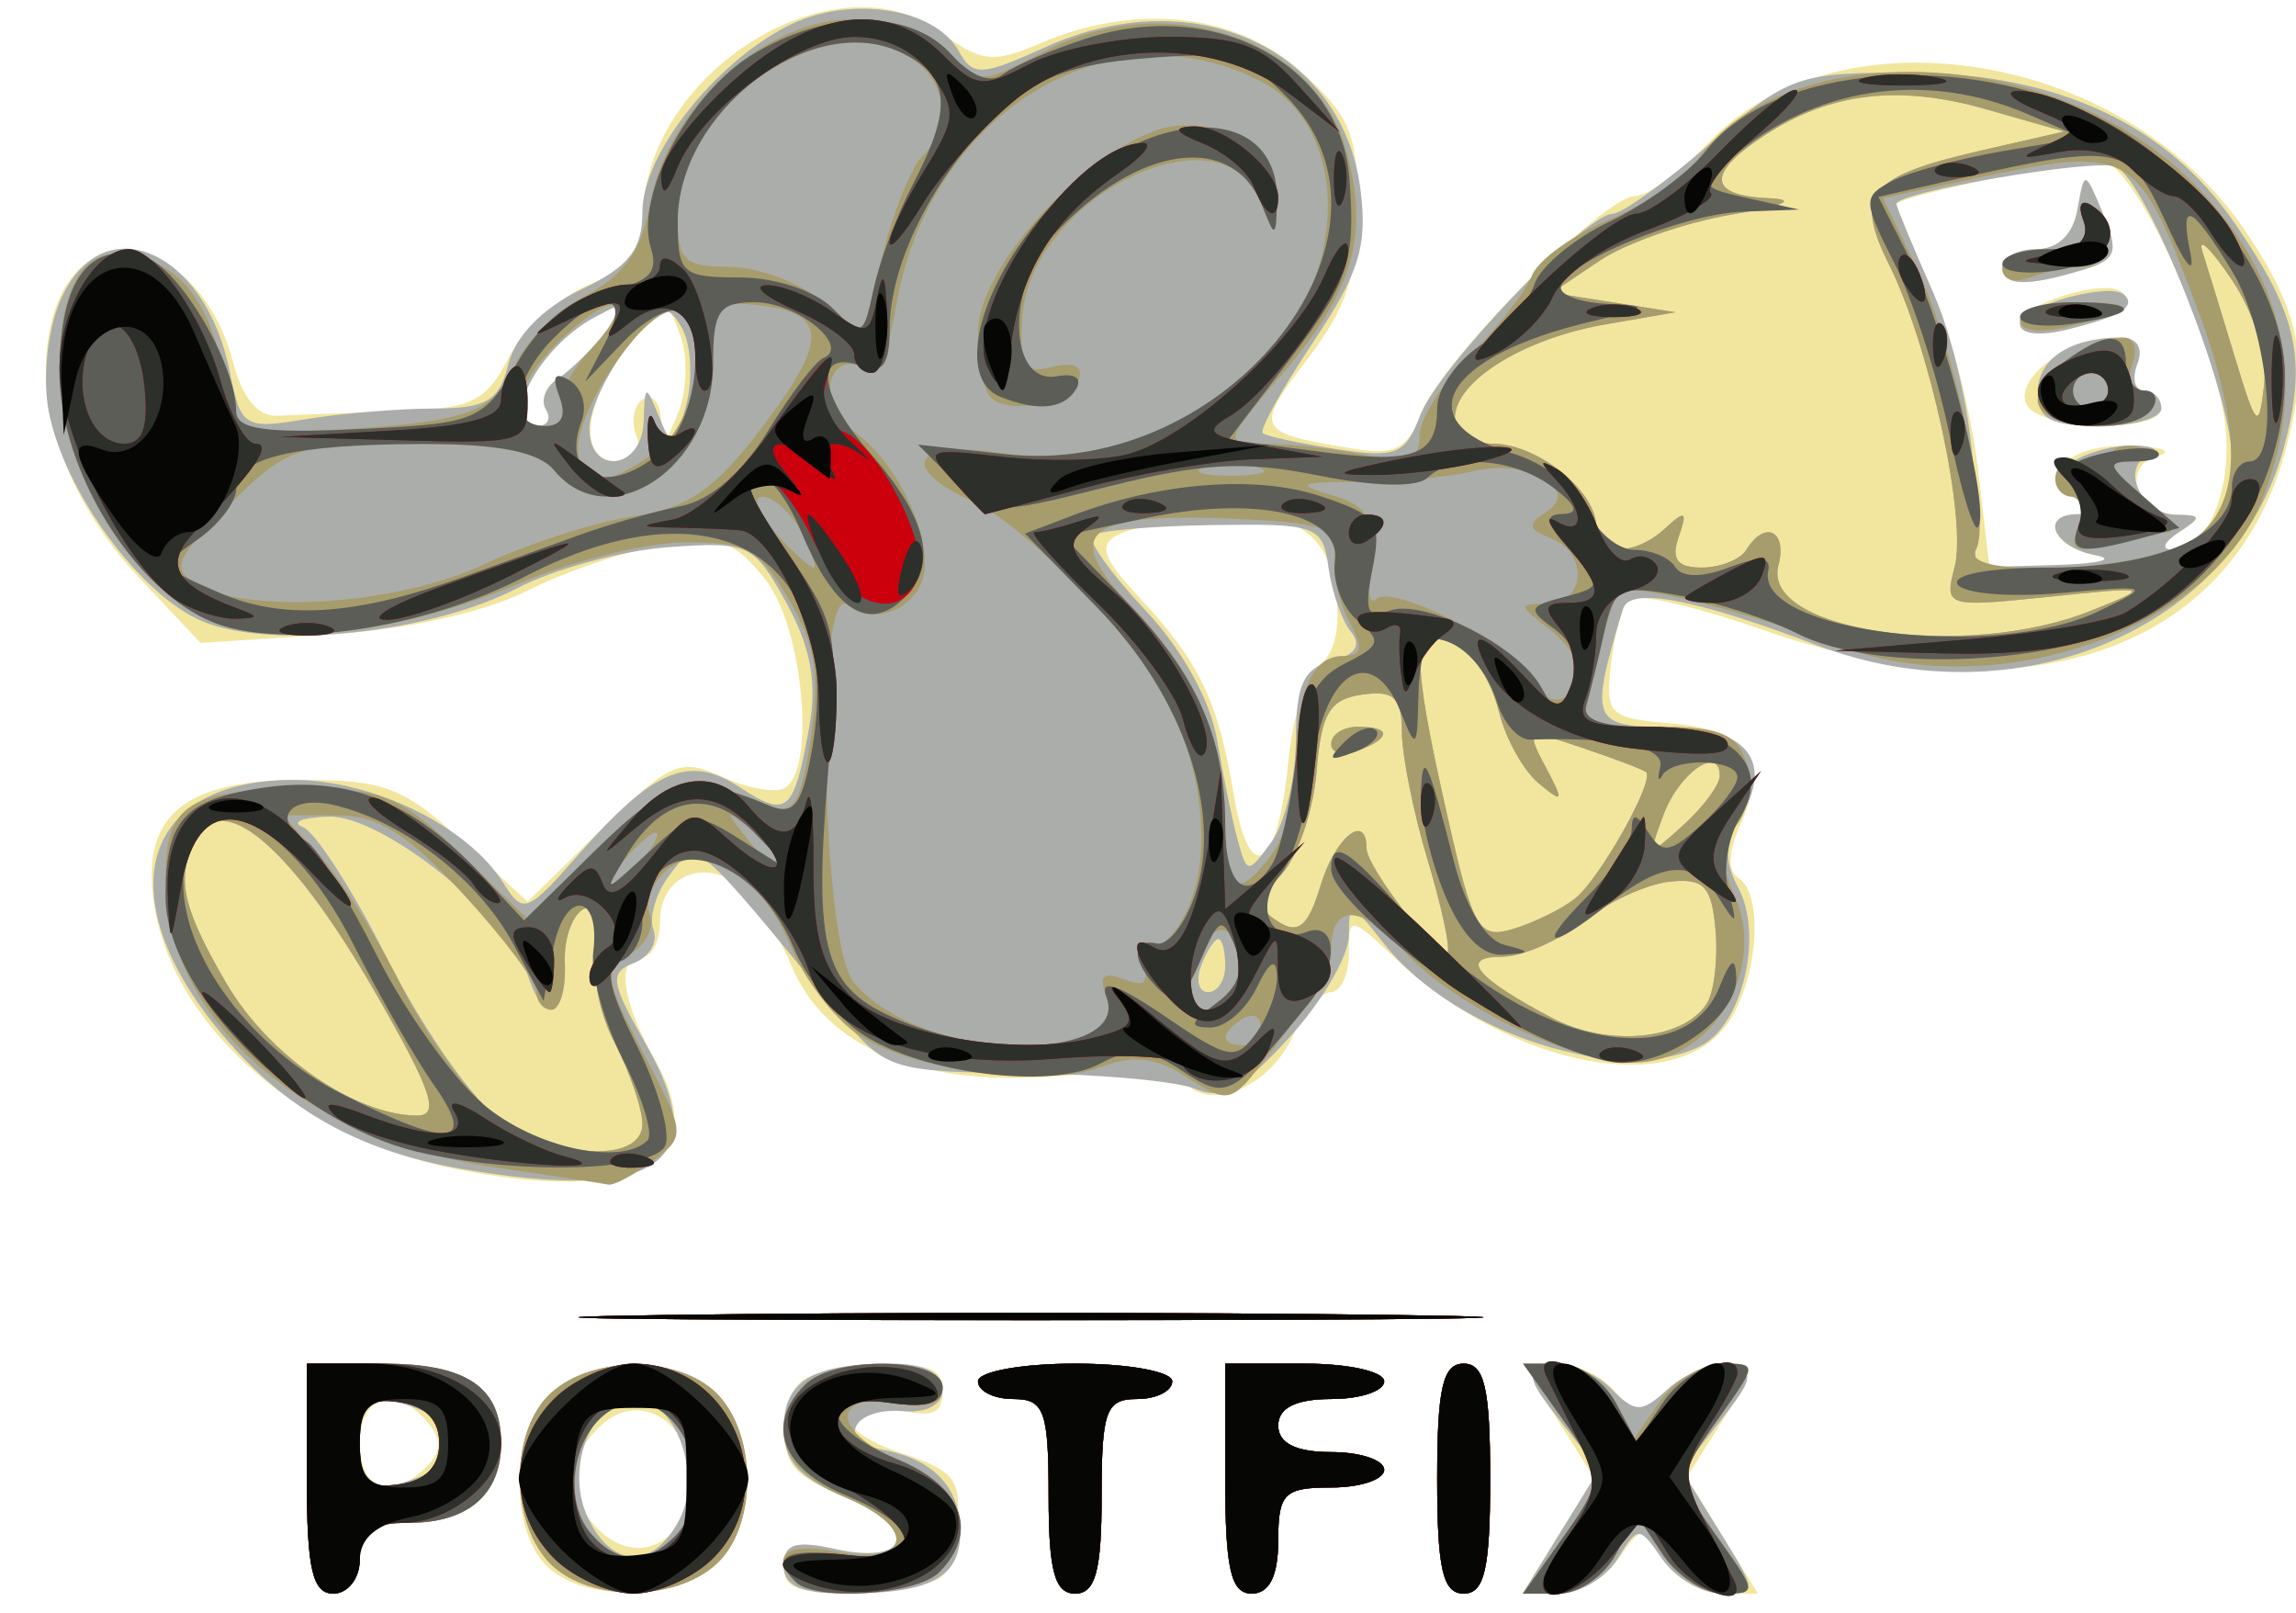
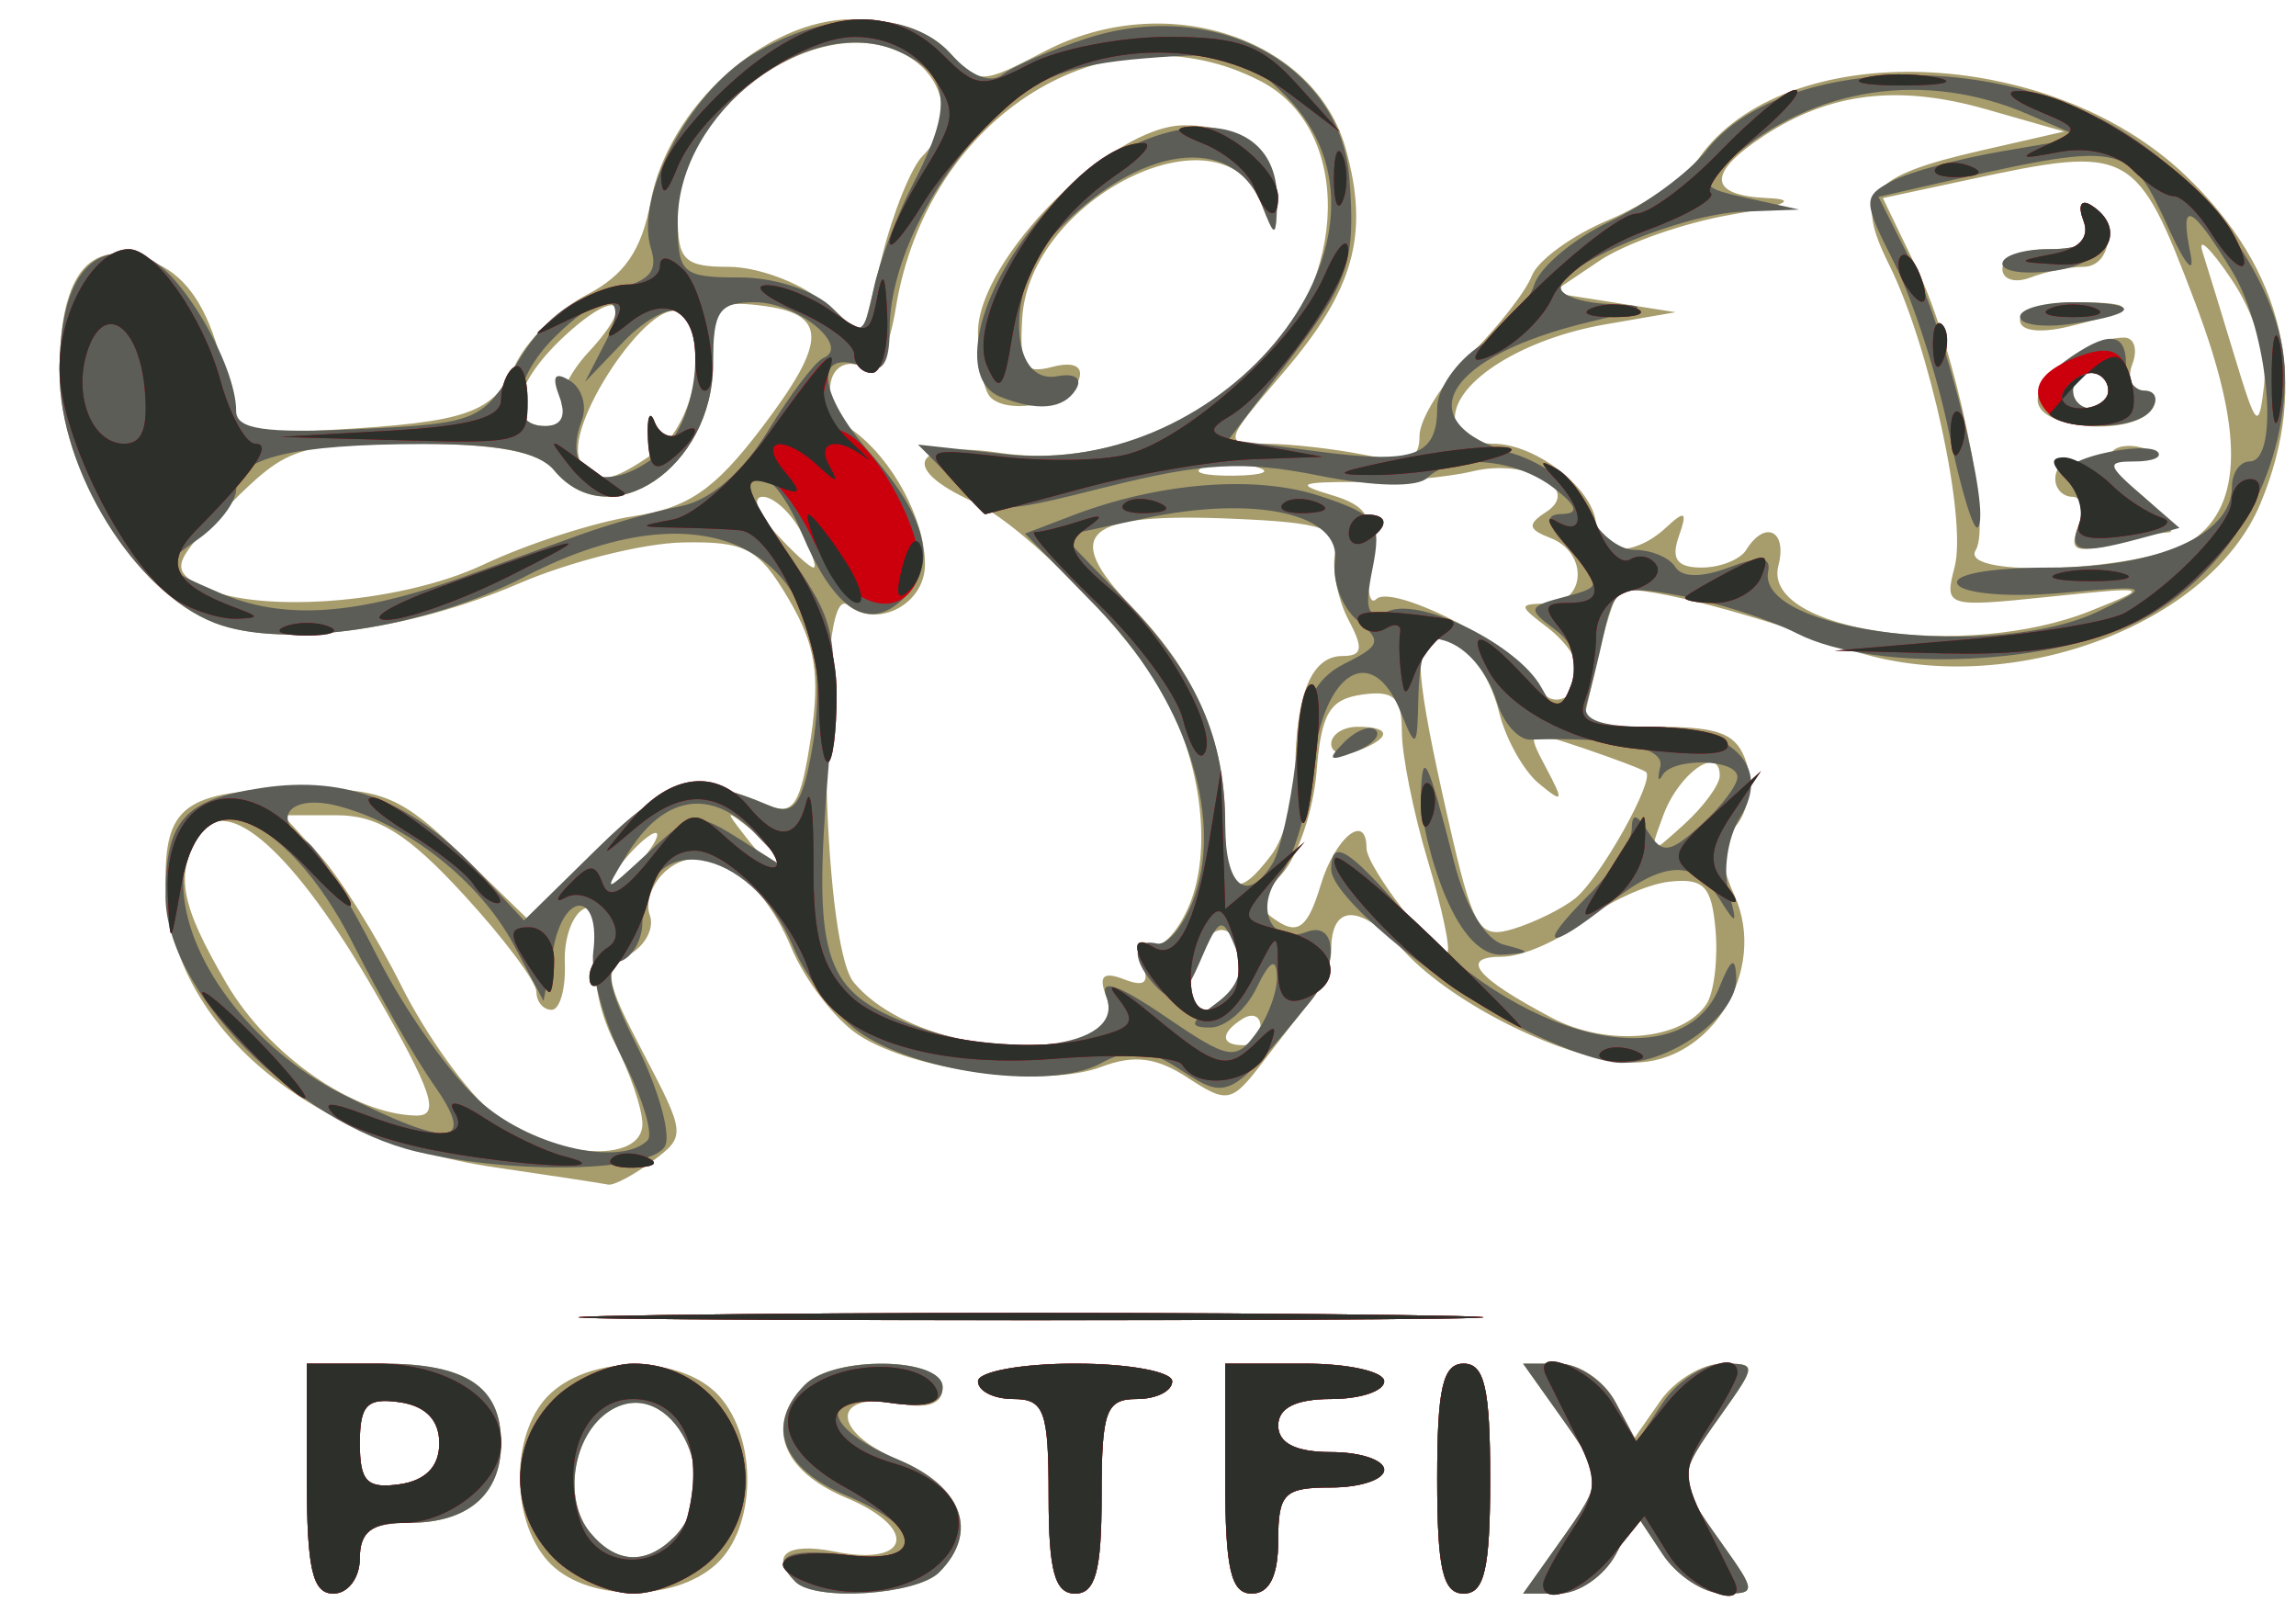
<svg xmlns="http://www.w3.org/2000/svg" width="299pt" height="210pt" viewBox="0 0 299 210" version="1.1">
  <g id="surface1">
-     <path style=" stroke:none;fill-rule:nonzero;fill:rgb(94.902%,90.196%,61.961%);fill-opacity:1;" d="M 39.961 192.52 L 39.961 177.547 L 49.848 177.547 C 60.758 177.547 65.258 180.574 65.258 187.914 C 65.258 194.555 60.961 198.277 53.297 198.277 C 48.395 198.277 46.859 199.375 46.859 202.887 C 46.859 205.445 45.324 207.492 43.41 207.492 C 40.695 207.492 39.961 204.293 39.961 192.52 Z M 55.543 190.965 C 57.52 188.984 57.57 187.434 55.723 185.207 C 51.578 180.207 46.859 181.648 46.859 187.914 C 46.859 194.02 51.027 195.484 55.543 190.965 Z M 71.172 203.875 C 66.227 198.922 66.566 186.07 71.766 181.363 C 77.348 176.301 88.91 176.512 93.652 181.762 C 98.703 187.352 98.496 198.93 93.25 203.68 C 87.934 208.5 75.902 208.605 71.172 203.875 Z M 89.285 196.625 C 92.73 187.629 84.262 179.574 77.973 185.871 C 73.508 190.344 73.508 194.695 77.973 199.168 C 81.961 203.16 87.23 201.977 89.285 196.625 Z M 102.059 203.98 C 102.059 201.023 103.488 200.531 108.738 201.688 C 118.684 203.875 119.637 198.961 110.043 194.945 C 102.973 191.984 101.852 190.527 102.473 185.086 C 103.133 179.359 104.215 178.629 112.98 177.992 C 120.855 177.422 122.758 178.031 122.758 181.121 C 122.758 184.039 121.414 184.621 117.148 183.547 C 108.137 181.285 108.109 186.125 117.117 189.102 C 124.473 191.535 125.246 192.559 124.609 199.074 C 123.941 205.992 123.383 206.371 112.98 207.043 C 104.121 207.613 102.059 207.035 102.059 203.98 Z M 136.559 194.824 C 136.559 183.691 136.004 182.156 131.957 182.156 C 129.426 182.156 127.359 181.121 127.359 179.852 C 127.359 178.586 133.051 177.547 140.008 177.547 C 146.965 177.547 152.656 178.586 152.656 179.852 C 152.656 181.121 150.586 182.156 148.059 182.156 C 144.016 182.156 143.457 183.691 143.457 194.824 C 143.457 204.547 142.656 207.492 140.008 207.492 C 137.359 207.492 136.559 204.547 136.559 194.824 Z M 159.555 192.52 L 159.555 177.547 L 169.91 177.547 C 175.602 177.547 180.258 178.586 180.258 179.852 C 180.258 181.121 177.152 182.156 173.359 182.156 C 168.762 182.156 166.457 183.309 166.457 185.609 C 166.457 187.914 168.762 189.066 173.359 189.066 C 177.152 189.066 180.258 190.102 180.258 191.371 C 180.258 192.637 177.152 193.676 173.359 193.676 C 167.227 193.676 166.457 194.438 166.457 200.582 C 166.457 205.188 165.305 207.492 163.008 207.492 C 160.297 207.492 159.555 204.293 159.555 192.52 Z M 187.16 192.52 C 187.16 180.75 187.895 177.547 190.609 177.547 C 193.32 177.547 194.059 180.75 194.059 192.52 C 194.059 204.293 193.32 207.492 190.609 207.492 C 187.895 207.492 187.16 204.293 187.16 192.52 Z M 202.938 199.949 L 207.594 192.398 L 202.898 184.977 C 198.258 177.629 198.254 177.547 202.75 177.547 C 205.25 177.547 208.602 179.133 210.207 181.062 C 212.816 184.211 213.52 184.211 216.992 181.062 C 219.125 179.133 222.699 177.547 224.938 177.547 C 228.703 177.547 228.656 178.105 224.316 184.977 L 219.621 192.398 L 228.934 207.492 L 224.164 207.492 C 221.543 207.492 218.145 205.484 216.617 203.031 C 213.867 198.621 213.801 198.621 210.719 203.031 C 209 205.484 205.5 207.492 202.938 207.492 L 198.281 207.492 Z M 86.531 171.219 C 112.777 170.848 155.734 170.848 181.98 171.219 C 208.23 171.586 186.754 171.887 134.258 171.887 C 81.758 171.887 60.281 171.586 86.531 171.219 Z M 59.105 152.164 C 39.426 148.16 23.129 134.156 20.246 118.77 C 17.957 106.539 23.449 101.539 39.195 101.539 C 50.047 101.539 52.551 102.488 60.117 109.469 L 68.703 117.398 L 78.406 107.91 C 87.332 99.184 88.578 98.645 94.102 101.164 C 97.402 102.672 101.055 103.312 102.227 102.586 C 106.281 100.074 104.57 81.707 99.711 75.512 C 95.746 70.469 93.801 69.793 86.484 70.922 C 81.766 71.656 73.766 74.344 68.703 76.898 C 63.062 79.742 53.055 81.961 42.812 82.629 L 26.125 83.719 L 18.152 75.258 C 8.289 64.785 3.938 51.566 6.91 41.129 C 10.855 27.301 26.242 31.301 30.363 47.223 C 31.535 51.758 33.602 54.254 36.078 54.129 C 38.211 54.023 45.105 53.766 51.398 53.555 C 61.48 53.215 63.242 52.383 66.238 46.582 C 68.113 42.961 72.797 38.688 76.648 37.09 C 81.902 34.91 83.676 32.668 83.738 28.129 C 83.988 9.445 108.703 -5.938 122.336 4.098 C 127.773 8.094 129.332 8.281 135.406 5.668 C 147.859 0.316 160.871 1.68 169.297 9.219 C 175.812 15.051 176.809 17.41 176.809 27.07 C 176.809 35.773 175.375 40.074 170.227 46.809 C 163.254 55.941 163.477 56.363 176.398 58.449 C 181.641 59.301 183.297 58.438 185 53.949 C 187.59 47.121 208.812 25.531 212.934 25.531 C 214.574 25.531 218.836 22.441 222.391 18.668 C 239.391 0.633 276.676 6.699 292.395 30.055 C 299.777 41.027 300.852 47.145 297.496 59.141 C 290.305 84.859 263.527 93.914 229.715 82.059 C 220.867 78.957 212.938 77.145 212.09 78.039 C 211.246 78.93 210.207 82.77 209.781 86.57 C 209.055 93.07 209.527 93.52 217.766 94.199 C 227.668 95.02 230.414 99.086 226.648 107.363 C 225.062 110.844 224.953 113.402 226.344 114.262 C 229.766 116.379 228.961 127.578 224.977 133.273 C 218.148 143.035 196.84 138.949 181.984 125.031 C 175.75 119.191 175.66 119.176 175.66 124.141 C 175.66 126.914 174.605 129.18 173.312 129.18 C 172.02 129.18 169.793 131.754 168.363 134.895 C 165.465 141.258 158.004 144.664 154.547 141.203 C 153.297 139.953 145.902 139.465 137.902 140.109 C 119.828 141.562 107.555 136.492 103.059 125.723 C 101.391 121.723 98.426 117.121 96.469 115.496 C 91.773 111.594 85.957 114.023 85.957 119.895 C 85.957 122.465 84.922 124.57 83.656 124.57 C 80.168 124.57 80.898 130.301 85.383 138.164 C 92.941 151.406 82.566 156.934 59.109 152.164 Z M 167.793 98.93 C 168.32 93.395 170.16 87.824 171.887 86.547 C 173.879 85.074 174.621 81.488 173.926 76.738 C 172.664 68.148 166.801 65.586 153.398 67.762 C 142.234 69.578 141.723 70.656 148.52 77.957 C 156.219 86.227 158.676 91.375 160.676 103.488 C 162.707 115.742 166.43 113.355 167.793 98.93 Z M 272.832 72.277 C 267.398 71.227 265.582 67.016 270.531 66.953 C 272.617 66.93 272.535 66.367 270.238 64.906 C 265.242 61.742 269.504 57.75 277.566 58.047 C 281.605 58.191 283.156 58.773 281.008 59.34 C 276.172 60.617 278.172 66.977 283.426 67.023 C 286.711 67.055 286.75 67.355 283.758 69.293 C 281.59 70.699 281.344 71.539 283.102 71.562 C 287.836 71.621 291.176 62.426 289.559 53.785 C 287.141 40.887 277.473 20.926 273.648 20.926 C 269.34 20.926 246.961 25.668 246.961 26.582 C 246.961 26.949 249 31.867 251.492 37.516 C 253.988 43.16 256.715 53.656 257.555 60.836 L 259.09 73.902 L 268.551 73.586 C 273.82 73.41 275.715 72.828 272.832 72.277 Z M 263.992 52.82 C 262.004 49.598 269.164 43.961 275.242 43.961 C 278.215 43.961 279.219 45.082 278.328 47.414 C 277.594 49.312 278.004 50.867 279.23 50.867 C 280.453 50.867 281.457 51.906 281.457 53.172 C 281.457 56.383 265.996 56.07 263.992 52.82 Z M 263.059 42.152 C 263.059 39.578 274.391 36.113 276.359 38.086 C 278.195 39.922 276.504 41.078 269.375 42.867 C 265.641 43.809 263.059 43.516 263.059 42.152 Z M 260.758 34.742 C 260.758 33.48 262.754 32.441 265.195 32.441 C 268 32.441 269.973 30.527 270.547 27.258 C 271.457 22.094 271.469 22.098 273.875 27.832 C 275.957 32.805 275.617 33.801 271.398 35.09 C 263.926 37.379 260.758 37.277 260.758 34.742 Z M 82.855 56.699 C 82.145 54.84 82.547 52.703 83.758 51.957 C 84.969 51.207 86.023 52.469 86.102 54.762 C 86.219 58.117 86.656 57.922 88.328 53.746 C 89.473 50.895 89.59 46.352 88.594 43.648 C 86.812 38.82 86.688 38.848 81.766 45.109 C 75.859 52.629 75.207 60.082 80.453 60.082 C 82.758 60.082 83.66 58.805 82.855 56.699 Z M 71.094 53.312 C 70.363 52.125 71.074 50.309 72.684 49.281 C 74.289 48.25 77.16 45.43 79.055 43.004 C 82.312 38.848 82.215 38.754 77.387 41.332 C 70.137 45.199 64.766 55.473 69.992 55.473 C 71.332 55.473 71.828 54.5 71.094 53.312 Z M 71.094 53.312 " />
-     <path style=" stroke:none;fill-rule:nonzero;fill:rgb(67.059%,67.843%,66.667%);fill-opacity:1;" d="M 39.961 192.52 L 39.961 177.547 L 49.848 177.547 C 60.758 177.547 65.258 180.574 65.258 187.914 C 65.258 194.555 60.961 198.277 53.297 198.277 C 48.395 198.277 46.859 199.375 46.859 202.887 C 46.859 205.445 45.324 207.492 43.41 207.492 C 40.695 207.492 39.961 204.293 39.961 192.52 Z M 54.719 192.273 C 59.41 190.473 59.41 185.355 54.719 183.551 C 48.414 181.133 46.859 181.992 46.859 187.914 C 46.859 193.836 48.414 194.699 54.719 192.273 Z M 71.367 203.281 C 66.312 197.691 66.523 186.109 71.766 181.363 C 77.348 176.301 88.91 176.512 93.652 181.758 C 98.703 187.352 98.496 198.93 93.25 203.68 C 87.668 208.738 76.109 208.527 71.367 203.281 Z M 88.414 197.984 C 91.57 192.082 87.949 182.156 82.637 182.156 C 77.125 182.156 73.555 191 76.473 197.418 C 79.559 204.203 84.953 204.461 88.414 197.984 Z M 102.059 203.855 C 102.059 201.035 103.562 200.547 108.738 201.688 C 118.602 203.855 119.676 198.973 110.203 195.012 C 104.027 192.426 102.059 190.242 102.059 185.973 C 102.059 179.801 105.797 177.547 116.047 177.547 C 120.352 177.547 122.758 178.738 122.758 180.863 C 122.758 182.891 120.754 184.004 117.582 183.738 C 111.168 183.203 108.777 187.609 114.875 188.738 C 121.57 189.98 125.059 193.656 125.059 199.465 C 125.059 205.43 121.168 207.492 109.922 207.492 C 104.289 207.492 102.059 206.457 102.059 203.855 Z M 136.559 194.824 C 136.559 183.691 136.004 182.156 131.957 182.156 C 129.426 182.156 127.359 181.121 127.359 179.852 C 127.359 178.586 133.051 177.547 140.008 177.547 C 146.965 177.547 152.656 178.586 152.656 179.852 C 152.656 181.121 150.59 182.156 148.059 182.156 C 144.016 182.156 143.457 183.688 143.457 194.824 C 143.457 204.547 142.656 207.492 140.008 207.492 C 137.359 207.492 136.559 204.547 136.559 194.824 Z M 159.559 192.52 L 159.559 177.547 L 169.91 177.547 C 175.602 177.547 180.258 178.586 180.258 179.852 C 180.258 181.121 177.152 182.156 173.359 182.156 C 168.762 182.156 166.457 183.309 166.457 185.609 C 166.457 187.914 168.762 189.066 173.359 189.066 C 177.152 189.066 180.258 190.102 180.258 191.371 C 180.258 192.637 177.152 193.672 173.359 193.672 C 167.227 193.672 166.457 194.438 166.457 200.582 C 166.457 205.188 165.305 207.492 163.008 207.492 C 160.297 207.492 159.559 204.293 159.559 192.52 Z M 187.16 192.52 C 187.16 180.75 187.895 177.547 190.609 177.547 C 193.32 177.547 194.059 180.75 194.059 192.52 C 194.059 204.293 193.32 207.492 190.609 207.492 C 187.895 207.492 187.16 204.293 187.16 192.52 Z M 203.25 199.445 L 208.215 191.398 L 203.219 185.051 C 198.723 179.34 198.613 178.621 202.16 177.902 C 204.328 177.465 207.73 178.738 209.723 180.734 C 213.02 184.031 213.715 184.031 217.332 180.754 C 219.523 178.77 223.043 177.492 225.156 177.922 C 228.551 178.609 228.414 179.438 224 185.051 L 219 191.398 L 223.965 199.445 C 228.891 207.422 228.895 207.492 224.277 207.492 C 221.715 207.492 218.215 205.484 216.5 203.031 C 213.414 198.621 213.348 198.621 210.602 203.031 C 209.07 205.484 205.676 207.492 203.051 207.492 L 198.281 207.492 Z M 86.535 171.219 C 112.777 170.852 155.738 170.852 181.984 171.219 C 208.23 171.586 186.754 171.891 134.258 171.891 C 81.762 171.891 60.285 171.586 86.535 171.219 Z M 60.035 152.18 C 46.324 149.805 36.57 144.168 28.184 133.777 C 14.047 116.262 18.641 101.527 38.23 101.547 C 48.645 101.559 60.957 107.609 65.547 114.965 C 68.105 119.07 68.66 118.871 75.129 111.496 C 85.102 100.117 89.723 98.16 96.344 102.504 C 102.543 106.57 103.367 105.855 105.391 94.613 C 106.426 88.867 105.578 84.27 102.414 78.508 C 98.184 70.805 97.5 70.484 87.012 71.246 C 80.973 71.688 72.125 74.09 67.352 76.582 C 56.148 82.434 35.367 84.633 26.406 80.918 C 18.348 77.57 8.453 64.133 6.371 53.703 C 5.527 49.496 6.129 43.297 7.75 39.367 C 13.008 26.664 26.691 32.23 29.918 48.387 C 31.363 55.625 31.809 55.906 39.723 54.594 C 44.277 53.84 51.781 53.211 56.387 53.195 C 63.418 53.176 64.992 52.238 66.219 47.348 C 67.125 43.746 70.727 40.066 75.668 37.707 C 81.918 34.723 83.656 32.516 83.656 27.586 C 83.656 20.195 92.84 8.426 102.5 3.418 C 110.387 -0.664 121.656 0.938 124.816 6.59 C 126.723 9.992 127.707 9.953 136.25 6.094 C 155.379 -2.547 174.793 6.238 177.16 24.605 C 178.117 32.008 177.023 35.535 170.957 44.633 C 166.906 50.707 163.98 56.004 164.449 56.398 C 164.922 56.797 169.238 57.734 174.039 58.473 C 181.816 59.68 183.004 59.199 184.957 54.074 C 187.301 47.898 206.473 27.832 210.031 27.832 C 211.211 27.832 216.961 23.688 222.805 18.621 C 232.953 9.828 234.141 9.41 248.824 9.473 C 267.945 9.551 282.223 16.203 291.094 29.164 C 299.266 41.102 300.504 46.816 297.414 58.301 C 291.07 81.902 262.617 93.93 236.605 84.008 C 220.676 77.93 212.23 76.352 211.344 79.289 C 206.969 93.805 207.277 94.629 217.082 94.629 C 227.512 94.629 231.137 99.172 226.566 106.504 C 224.574 109.699 224.52 112.109 226.355 115.551 C 229.648 121.711 226.996 133.227 221.617 136.109 C 211.371 141.602 189.453 134.602 180.266 122.91 C 175.941 117.406 175.656 117.34 175.656 121.832 C 175.656 124.465 172.145 130.457 167.848 135.148 C 161.848 141.711 159.062 143.25 155.777 141.816 C 153.43 140.789 143.398 139.859 133.496 139.75 C 116.082 139.551 115.285 139.297 109.344 132.066 C 90.055 108.57 90.832 109.215 87.25 113.855 C 85.449 116.195 84.477 119.43 85.094 121.043 C 85.715 122.656 84.566 124.613 82.547 125.391 C 79.316 126.629 79.512 127.914 84.141 136 C 93.031 151.539 85.516 156.59 60.031 152.176 Z M 83.656 146.344 C 83.656 144.379 82.023 139.602 80.02 135.727 C 77.867 131.559 76.969 126.344 77.82 122.949 C 78.852 118.828 78.422 117.5 76.285 118.227 C 74.648 118.789 73.418 122.004 73.559 125.367 C 73.848 132.461 70.816 133.531 68.766 127.055 C 66.324 119.359 49.77 106.129 42.824 106.328 C 39.348 106.43 37.84 107.047 39.461 107.699 C 41.09 108.352 45.965 115.938 50.297 124.551 C 54.629 133.168 60.945 142.402 64.328 145.062 C 71.676 150.852 83.656 151.645 83.656 146.344 Z M 48.77 129.055 C 38.406 111.055 29.512 103.074 26 108.633 C 22.742 113.789 23.449 117.707 29.512 128.066 C 34.961 137.383 46.117 145.141 54.219 145.25 C 57.371 145.293 56.316 142.16 48.773 129.055 Z M 222.238 130.723 C 223.211 129.242 223.738 124.918 223.41 121.117 C 222.91 115.371 221.898 114.309 217.406 114.797 C 214.43 115.121 209.379 117.457 206.168 119.98 C 202.961 122.504 198.199 124.574 195.59 124.574 C 189.957 124.574 192.188 127.301 202.109 132.531 C 209.332 136.348 219.117 135.465 222.238 130.723 Z M 159.559 125.727 C 159.559 123.828 159.152 122.27 158.652 122.27 C 158.16 122.27 157.152 123.828 156.426 125.727 C 155.699 127.625 156.105 129.18 157.328 129.18 C 158.555 129.18 159.559 127.625 159.559 125.727 Z M 185.926 112.008 C 184.07 105.848 182.559 98.309 182.559 95.258 C 182.559 90.816 181.523 89.852 177.383 90.441 C 173.156 91.043 172.074 92.863 171.461 100.391 C 171.055 105.457 169.023 111.48 166.953 113.773 C 163.695 117.387 163.641 118.227 166.547 120.055 C 169.113 121.672 170.395 120.551 171.965 115.312 C 173.848 109.039 177.961 105.699 177.961 110.441 C 177.961 112.941 187.395 125.105 188.488 124.012 C 188.926 123.57 187.773 118.168 185.926 112.008 Z M 173.359 96.863 C 173.359 95.633 174.91 94.633 176.809 94.633 C 181.227 94.633 181.227 96.07 176.809 97.766 C 174.91 98.496 173.359 98.09 173.359 96.863 Z M 205.133 116.973 C 208.383 114.367 215.586 101.508 214.352 100.516 C 213.945 100.188 210.234 98.781 206.113 97.391 C 198.824 94.926 198.691 95 201.316 99.926 C 203.699 104.406 203.594 104.648 200.41 102.02 C 198.43 100.387 196.109 96.25 195.25 92.832 C 193.777 86.957 190.441 83.227 186.582 83.148 C 184.008 83.094 184.461 88.52 188.516 106.355 C 191.867 121.121 192.578 122.32 197.137 120.926 C 199.871 120.086 203.469 118.309 205.133 116.973 Z M 168.758 96.277 C 168.758 89.195 169.746 87.031 173.406 86.07 C 176.523 85.254 177.352 84 175.926 82.258 C 174.754 80.828 173.441 77.066 173.004 73.902 C 172.25 68.43 171.492 68.156 157.801 68.367 C 149.879 68.492 142.879 69.109 142.246 69.742 C 141.613 70.375 144.691 74.707 149.086 79.371 C 153.965 84.555 157.637 91.191 158.516 96.426 C 159.312 101.141 160.52 107.004 161.199 109.457 C 162.41 113.812 162.52 113.812 165.598 109.594 C 167.336 107.215 168.758 101.223 168.758 96.277 Z M 223.957 100.992 C 223.957 96.93 218.641 100.645 216.617 106.125 C 214.617 111.535 214.66 111.559 219.27 107.379 C 221.848 105.043 223.957 102.168 223.957 100.992 Z M 272.258 79.535 C 280.195 76.355 280.121 76.328 266.734 77.715 C 253.426 79.098 253.188 79.02 254.543 73.828 C 256.176 67.578 251.297 45.07 246.004 34.453 C 241.426 25.258 243.273 22.969 257.988 19.598 L 268.809 17.125 L 258.609 14.215 C 247.227 10.969 238.312 12.035 229.719 17.672 C 222.219 22.598 222.418 25.465 230.285 25.801 C 234.195 25.969 232.391 26.781 225.539 27.934 C 219.449 28.961 211.691 31.672 208.289 33.957 L 202.109 38.117 L 218.207 40.656 L 209.008 42.25 C 198.371 44.094 189.461 49.656 189.461 54.453 C 189.461 56.332 191.633 57.777 194.453 57.777 C 200.18 57.777 207.859 63.922 207.859 68.5 C 207.859 72.395 212.855 72.516 216.938 68.715 C 219.465 66.371 219.777 66.582 218.621 69.871 C 217.594 72.797 218.406 73.902 221.594 73.902 C 224.012 73.902 226.629 72.863 227.406 71.598 C 229.848 67.645 232.785 69.078 231.594 73.641 C 229.363 82.188 256.012 86.051 272.258 79.535 Z M 272.832 72.277 C 267.402 71.227 265.582 67.016 270.531 66.953 C 272.457 66.93 272.266 66.168 269.957 64.648 C 266.891 62.633 266.891 62.133 269.957 60.117 C 271.855 58.867 275.477 57.914 278.008 57.996 C 280.539 58.078 281.371 58.645 279.859 59.258 C 276.02 60.824 278.844 66.98 283.426 67.023 C 286.711 67.055 286.75 67.355 283.758 69.293 C 281.863 70.523 281.395 71.543 282.723 71.562 C 287.051 71.625 290.656 66.207 290.656 59.645 C 290.656 51.363 279.426 23.188 275.523 21.688 C 272.746 20.621 246.957 25.016 246.957 26.555 C 246.957 26.938 249.129 32.164 251.781 38.168 C 254.445 44.199 256.762 54.637 256.957 61.477 L 257.309 73.863 L 267.656 73.57 C 273.348 73.406 275.68 72.824 272.832 72.277 Z M 265.359 51.113 C 265.359 46.746 269.562 43.961 276.145 43.961 C 278.316 43.961 279.145 45.273 278.328 47.414 C 277.598 49.312 278.004 50.867 279.23 50.867 C 280.457 50.867 281.457 51.906 281.457 53.172 C 281.457 54.438 277.836 55.473 273.406 55.473 C 267.043 55.473 265.359 54.559 265.359 51.113 Z M 263.059 42.172 C 263.059 39.887 274.863 36.617 276.664 38.402 C 278.195 39.918 276.156 41.164 269.375 42.867 C 265.668 43.805 263.059 43.516 263.059 42.172 Z M 260.758 34.746 C 260.758 33.48 262.754 32.441 265.199 32.441 C 268 32.441 269.973 30.527 270.547 27.262 C 271.457 22.098 271.473 22.098 273.875 27.832 C 275.957 32.805 275.617 33.801 271.398 35.09 C 263.926 37.379 260.758 37.277 260.758 34.746 Z M 83.816 54.898 C 83.973 49.977 84.074 49.949 85.852 54.324 C 87.59 58.586 87.852 58.469 89.352 52.762 C 90.242 49.371 90.004 44.859 88.816 42.738 C 86.91 39.324 86.09 39.609 81.707 45.184 C 78.984 48.652 76.758 53.422 76.758 55.785 C 76.758 62.02 83.621 61.156 83.816 54.898 Z M 71.094 53.312 C 70.363 52.125 71.074 50.309 72.684 49.281 C 74.289 48.25 77.16 45.43 79.055 43.004 C 82.312 38.848 82.215 38.754 77.387 41.332 C 70.137 45.199 64.766 55.473 69.992 55.473 C 71.332 55.473 71.828 54.5 71.094 53.312 Z M 290.602 36.371 C 287.867 32.309 286.168 30.691 286.824 32.777 C 287.488 34.863 289.395 41.082 291.066 46.598 C 293.844 55.762 294.168 56.07 294.844 50.191 C 295.281 46.367 293.562 40.758 290.602 36.371 Z M 290.602 36.371 " />
    <path style=" stroke:none;fill-rule:nonzero;fill:rgb(65.49%,61.176%,42.353%);fill-opacity:1;" d="M 39.961 192.52 L 39.961 177.547 L 49.848 177.547 C 60.758 177.547 65.258 180.574 65.258 187.914 C 65.258 194.555 60.961 198.277 53.297 198.277 C 48.395 198.277 46.859 199.375 46.859 202.887 C 46.859 205.445 45.324 207.492 43.41 207.492 C 40.695 207.492 39.961 204.293 39.961 192.52 Z M 57.207 187.914 C 57.207 184.891 55.434 183.055 52.031 182.57 C 47.789 181.965 46.859 182.93 46.859 187.914 C 46.859 192.902 47.789 193.859 52.031 193.258 C 55.434 192.773 57.207 190.938 57.207 187.914 Z M 71.367 203.281 C 66.312 197.691 66.523 186.109 71.766 181.363 C 77.348 176.301 88.91 176.512 93.652 181.762 C 98.703 187.355 98.496 198.93 93.25 203.68 C 87.668 208.738 76.109 208.527 71.367 203.281 Z M 87.801 200.121 C 94.758 193.152 87.402 178.68 79.441 183.676 C 74.617 186.703 73.238 195.188 76.863 199.559 C 80.219 203.609 84.113 203.812 87.801 200.121 Z M 103.59 205.957 C 100.168 202.527 102.438 200.773 108.68 202.02 C 118.582 204.008 119.676 198.977 110.203 195.012 C 101.754 191.477 99.586 185.555 104.816 180.312 C 108.699 176.43 122.758 176.719 122.758 180.684 C 122.758 182.746 120.883 183.461 117.281 182.77 C 108.297 181.055 108.039 186.312 116.918 190.027 C 125.363 193.566 127.531 199.488 122.297 204.727 C 119.363 207.668 106.164 208.531 103.59 205.957 Z M 136.559 194.824 C 136.559 183.691 136 182.156 131.957 182.156 C 129.426 182.156 127.359 181.121 127.359 179.852 C 127.359 178.586 133.051 177.547 140.008 177.547 C 146.965 177.547 152.656 178.586 152.656 179.852 C 152.656 181.121 150.586 182.156 148.059 182.156 C 144.016 182.156 143.457 183.691 143.457 194.824 C 143.457 204.547 142.656 207.492 140.008 207.492 C 137.359 207.492 136.559 204.547 136.559 194.824 Z M 159.555 192.52 L 159.555 177.547 L 169.91 177.547 C 175.602 177.547 180.258 178.586 180.258 179.852 C 180.258 181.121 177.152 182.156 173.359 182.156 C 168.758 182.156 166.457 183.309 166.457 185.609 C 166.457 187.914 168.758 189.066 173.359 189.066 C 177.152 189.066 180.258 190.102 180.258 191.371 C 180.258 192.637 177.152 193.676 173.359 193.676 C 167.227 193.676 166.457 194.438 166.457 200.582 C 166.457 205.188 165.305 207.492 163.008 207.492 C 160.297 207.492 159.555 204.293 159.555 192.52 Z M 187.16 192.52 C 187.16 180.75 187.895 177.547 190.609 177.547 C 193.32 177.547 194.059 180.75 194.059 192.52 C 194.059 204.293 193.32 207.492 190.609 207.492 C 187.895 207.492 187.16 204.293 187.16 192.52 Z M 203.102 200.801 C 208.953 192.574 208.953 192.469 203.102 184.238 L 198.344 177.547 L 203.02 177.547 C 205.594 177.547 208.855 179.723 210.277 182.379 L 212.859 187.215 L 216.238 182.379 C 218.098 179.723 221.699 177.547 224.246 177.547 C 228.848 177.547 228.848 177.578 224.113 184.238 C 218.262 192.469 218.262 192.574 224.113 200.801 C 228.758 207.336 228.766 207.492 224.395 207.492 C 221.934 207.492 218.395 205.195 216.535 202.387 L 213.152 197.285 L 210.422 202.387 C 208.922 205.195 205.59 207.492 203.02 207.492 L 198.344 207.492 Z M 86.531 171.219 C 112.777 170.852 155.734 170.852 181.98 171.219 C 208.23 171.586 186.754 171.891 134.258 171.891 C 81.762 171.891 60.285 171.586 86.531 171.219 Z M 64.387 151.98 C 39.363 148.324 21.559 132.711 21.559 114.441 C 21.559 104.578 24.484 102.762 40.418 102.723 C 49.781 102.699 52.406 103.832 59.973 111.172 L 68.707 119.652 L 77.906 110.469 C 86.973 101.43 90.121 100.637 100.164 104.883 C 103.344 106.223 104.297 104.664 105.594 96.031 C 106.824 87.805 106.203 83.934 102.703 78 C 98.793 71.371 97.109 70.473 88.914 70.629 C 83.781 70.727 74.223 73.113 67.676 75.934 C 53.172 82.184 36.363 84.375 27.961 81.105 C 17.566 77.07 7.758 61.242 7.758 48.5 C 7.758 35.152 11.961 30.473 20.469 34.355 C 24.359 36.129 26.977 40.043 28.773 46.785 L 31.398 56.625 L 43.152 55.969 C 60.887 54.973 64.234 53.801 67.066 47.582 C 68.488 44.445 72.688 40.309 76.391 38.395 C 81.328 35.836 83.543 32.621 84.73 26.277 C 87.055 13.875 99.656 2.5 111.066 2.5 C 116.625 2.5 121.145 4.051 123.641 6.816 C 127.449 11.027 127.738 11.023 136.07 6.668 C 151.73 -1.508 171.254 4.867 175.281 19.469 C 178.336 30.551 176.324 37.746 167.188 48.434 C 159.254 57.719 159.238 57.781 164.844 57.781 C 167.945 57.781 173.715 58.43 177.672 59.219 C 183.469 60.383 184.859 59.902 184.859 56.738 C 184.859 54.582 187.832 49.84 191.469 46.195 C 195.105 42.555 198.715 37.93 199.484 35.906 C 200.262 33.887 204.773 30.613 209.516 28.629 C 214.254 26.645 219.508 23.059 221.188 20.66 C 232.352 4.695 266.742 5.844 284.535 22.777 C 297.52 35.125 300.91 49.891 294.367 65.57 C 287.457 82.133 259.926 91.594 239.98 84.266 C 226.492 79.312 212.117 75.777 210.809 77.094 C 210.23 77.672 208.922 81.852 207.902 86.387 L 206.047 94.633 L 215.996 94.633 C 224.008 94.633 226.238 95.551 227.445 99.352 C 228.27 101.941 227.668 105.602 226.109 107.48 C 223.969 110.059 223.91 112.266 225.859 116.555 C 230.266 126.234 222.887 138.43 212.68 138.348 C 204.402 138.277 189.395 130.969 182.801 123.801 C 177.152 117.656 173.363 117.602 173.363 123.656 C 173.363 125.535 172.324 128.324 171.062 129.855 C 169.797 131.383 166.82 135.176 164.457 138.281 C 160.406 143.594 159.836 143.711 154.672 140.324 C 150.625 137.668 147.684 137.297 143.449 138.898 C 136.109 141.684 118.926 139.43 111.793 134.746 C 108.762 132.754 104.812 127.617 103.023 123.328 C 99.004 113.699 91.762 109.191 86.859 113.27 C 84.984 114.824 83.973 117.461 84.613 119.125 C 85.25 120.789 84.062 123.109 81.973 124.277 C 78.531 126.207 78.699 127.414 83.793 137.148 C 89.316 147.707 89.336 147.945 84.945 151.203 C 82.488 153.023 79.906 154.391 79.195 154.238 C 78.492 154.082 71.828 153.066 64.391 151.98 Z M 83.656 146.344 C 83.656 144.379 82.023 139.602 80.02 135.73 C 77.867 131.559 76.969 126.344 77.82 122.949 C 78.852 118.828 78.422 117.5 76.285 118.23 C 74.645 118.789 73.418 122.004 73.555 125.367 C 73.691 128.73 72.918 131.484 71.828 131.484 C 70.742 131.484 69.855 130.422 69.855 129.129 C 69.855 127.836 65.586 122.133 60.363 116.461 C 53.113 108.582 49.219 106.148 43.863 106.148 L 36.855 106.148 L 41.602 111.332 C 44.215 114.18 49.016 121.855 52.277 128.375 C 55.535 134.902 60.969 142.418 64.34 145.074 C 71.68 150.855 83.656 151.641 83.656 146.344 Z M 48.77 129.055 C 38.406 111.055 29.512 103.078 25.996 108.633 C 22.738 113.793 23.445 117.711 29.508 128.07 C 34.961 137.387 46.117 145.141 54.219 145.25 C 57.371 145.293 56.316 142.164 48.77 129.055 Z M 141.973 134.746 C 144.043 133.953 144.895 131.914 144.062 129.742 C 143.035 127.055 143.652 126.457 146.391 127.512 C 149.145 128.57 149.75 127.973 148.699 125.23 C 147.82 122.945 148.207 122.09 149.699 123.016 C 151.039 123.844 153.371 121.5 154.906 117.789 C 157.797 110.801 156.527 99.773 151.809 90.871 C 147.477 82.691 133.367 68.324 126.715 65.312 C 116.844 60.848 118.93 57.266 130.398 58.988 C 141.457 60.648 154.785 56.297 163.363 48.227 C 175.758 36.57 176.176 16.785 164.164 10.566 C 144.336 0.297 120.785 14.922 116.664 40.051 C 115.715 45.852 114.23 48.434 112.281 47.684 C 107.535 45.863 106.457 52.766 110.988 55.988 C 116.172 59.672 120.457 67.598 120.457 73.504 C 120.457 78.668 114.23 81.922 110.387 78.773 C 106.148 75.293 106.906 122.707 111.176 127.898 C 116.977 134.953 132.469 138.402 141.973 134.746 Z M 128.988 51.734 C 128.09 50.832 127.359 47.027 127.359 43.27 C 127.359 33.73 144.695 16.316 154.195 16.316 C 162.145 16.316 166.512 20.012 166.312 26.566 C 166.176 31.023 166.047 30.996 164.086 26.105 C 159 13.434 134.047 25.785 133.121 41.438 C 132.742 47.75 133.355 48.734 137.047 47.77 C 139.738 47.062 141.078 47.66 140.535 49.32 C 139.508 52.441 131.395 54.141 128.988 51.734 Z M 164.156 133.652 C 164.156 132.305 163.121 131.852 161.855 132.633 C 158.91 134.457 158.91 136.09 161.855 136.09 C 163.121 136.09 164.156 134.992 164.156 133.652 Z M 222.234 130.723 C 223.211 129.242 223.734 124.918 223.41 121.117 C 222.91 115.371 221.898 114.305 217.402 114.797 C 214.43 115.121 209.375 117.453 206.168 119.977 C 202.961 122.504 198.199 124.57 195.59 124.57 C 189.953 124.57 192.188 127.297 202.109 132.531 C 209.332 136.344 219.117 135.465 222.234 130.723 Z M 160.98 128.141 C 162.863 123.238 159.531 118.605 157.008 122.598 C 154.293 126.887 154.461 131.484 157.328 131.484 C 158.633 131.484 160.277 129.98 160.98 128.141 Z M 185.922 112.004 C 184.07 105.844 182.559 98.309 182.559 95.258 C 182.559 90.816 181.523 89.848 177.379 90.438 C 173.156 91.043 172.07 92.863 171.461 100.387 C 171.055 105.457 169.023 111.48 166.953 113.773 C 163.695 117.387 163.641 118.227 166.547 120.055 C 169.113 121.672 170.391 120.547 171.965 115.309 C 173.844 109.039 177.957 105.695 177.957 110.441 C 177.957 112.941 187.395 125.102 188.484 124.012 C 188.926 123.57 187.773 118.164 185.922 112.004 Z M 173.359 96.863 C 173.359 95.633 174.906 94.629 176.809 94.629 C 181.223 94.629 181.223 96.066 176.809 97.766 C 174.906 98.496 173.359 98.086 173.359 96.859 Z M 205.133 116.973 C 208.383 114.363 215.586 101.504 214.348 100.516 C 213.941 100.188 210.234 98.781 206.113 97.391 C 198.824 94.926 198.691 94.996 201.312 99.922 C 203.699 104.406 203.594 104.648 200.406 102.02 C 198.426 100.387 196.105 96.25 195.25 92.832 C 193.777 86.957 190.438 83.227 186.582 83.145 C 184.008 83.094 184.461 88.52 188.512 106.355 C 191.863 121.121 192.574 122.32 197.137 120.926 C 199.871 120.086 203.469 118.305 205.133 116.973 Z M 83.656 111.902 C 85.23 110.004 86 108.449 85.371 108.449 C 84.734 108.449 82.93 110.004 81.355 111.902 C 79.781 113.805 79.008 115.359 79.645 115.359 C 80.273 115.359 82.082 113.805 83.656 111.902 Z M 165.555 111.328 C 167.234 109.113 168.645 104.012 168.684 100 C 168.777 90.289 170.836 85.414 174.832 85.414 C 177.41 85.414 177.586 84.422 175.645 80.785 C 174.281 78.234 173.465 74.352 173.836 72.148 C 174.402 68.762 172.359 68.051 160.703 67.547 C 141.18 66.703 138.094 69.352 147.367 78.98 C 155.891 87.828 159.555 96.395 159.555 107.449 C 159.555 116.297 161.055 117.266 165.555 111.332 Z M 102.059 112.184 C 102.059 111.711 100.246 109.891 98.031 108.156 C 94.383 105.293 94.301 105.375 97.164 109.027 C 100.168 112.863 102.059 114.082 102.059 112.184 Z M 223.957 100.992 C 223.957 96.926 218.641 100.645 216.617 106.125 C 214.613 111.535 214.66 111.555 219.27 107.379 C 221.848 105.039 223.957 102.164 223.957 100.992 Z M 205.555 87.258 C 205.555 85.891 203.746 83.395 201.531 81.711 C 197.699 78.801 197.699 78.648 201.531 78.582 C 206.551 78.488 206.844 71.945 201.914 70.051 C 198.977 68.922 198.867 68.27 201.34 66.668 C 206.059 63.621 198.867 59.641 191.758 61.367 C 188.594 62.137 181.863 62.758 176.809 62.754 C 169.195 62.742 168.602 63.035 173.359 64.445 C 178.062 65.836 178.969 67.371 178.355 72.883 C 177.945 76.594 178.328 78.898 179.219 78.012 C 181.402 75.824 198.562 84.797 200.16 88.965 C 201.543 92.578 205.555 91.312 205.555 87.262 Z M 272.258 79.535 C 280.195 76.352 280.117 76.328 266.734 77.715 C 253.422 79.094 253.184 79.02 254.543 73.828 C 256.176 67.574 251.297 45.07 246.004 34.449 C 241.422 25.258 243.273 22.969 257.988 19.598 L 268.809 17.125 L 258.609 14.215 C 247.227 10.969 238.312 12.035 229.715 17.672 C 222.219 22.598 222.418 25.465 230.281 25.801 C 234.195 25.969 232.391 26.781 225.539 27.934 C 219.449 28.957 211.688 31.672 208.289 33.957 L 202.109 38.117 L 218.207 40.652 L 209.008 42.246 C 198.371 44.09 189.457 49.656 189.457 54.449 C 189.457 56.328 191.633 57.777 194.453 57.777 C 200.176 57.777 207.855 63.922 207.855 68.5 C 207.855 72.391 212.852 72.512 216.934 68.715 C 219.465 66.367 219.773 66.578 218.617 69.867 C 217.59 72.797 218.406 73.898 221.594 73.898 C 224.008 73.898 226.625 72.859 227.406 71.598 C 229.848 67.645 232.785 69.078 231.594 73.641 C 229.359 82.188 256.008 86.051 272.258 79.535 Z M 62.957 73.512 C 68.648 70.82 77.398 67.996 82.391 67.23 C 89.645 66.121 93.031 63.801 99.16 55.75 C 107.863 44.316 107.828 40.82 99.004 39.773 C 93.352 39.102 92.855 39.711 92.855 47.258 C 92.855 60.879 79.395 69.969 72.156 61.23 C 70.121 58.773 64.738 57.777 53.551 57.777 C 38.645 57.777 37.387 58.203 29.805 65.793 C 22.703 72.902 22.242 74.066 25.703 76.086 C 32.512 80.062 51.938 78.723 62.957 73.512 Z M 104.359 69.293 C 103.004 66.758 100.738 64.684 99.32 64.684 C 97.902 64.684 98.617 66.758 100.906 69.293 C 103.195 71.828 105.465 73.898 105.941 73.898 C 106.426 73.898 105.707 71.828 104.359 69.293 Z M 285.547 70.316 C 292.105 65.711 292.203 56.105 285.848 39.352 C 278.242 19.277 277.48 18.863 256.539 23.359 L 245.199 25.793 L 249.621 34.957 C 254.633 45.348 259.41 68.188 257.293 71.621 C 254.918 75.465 279.836 74.316 285.547 70.316 Z M 270.645 68.512 C 271.453 66.41 271.109 64.684 269.883 64.684 C 268.656 64.684 267.656 63.648 267.656 62.387 C 267.656 58.598 273.492 59.766 279.156 64.684 C 282.07 67.219 283.523 69.305 282.383 69.324 C 281.238 69.34 277.801 70.027 274.742 70.844 C 270.203 72.062 269.445 71.633 270.645 68.512 Z M 275.176 58.688 C 275.941 57.922 277.926 57.84 279.586 58.504 C 281.422 59.242 280.879 59.789 278.199 59.898 C 275.773 60 274.414 59.453 275.176 58.688 Z M 265.355 52.102 C 265.355 48.766 272.016 43.957 276.633 43.957 C 277.941 43.957 278.418 45.512 277.688 47.414 C 276.961 49.312 277.57 50.867 279.043 50.867 C 280.52 50.867 281.086 51.906 280.305 53.168 C 278.012 56.887 265.355 55.984 265.355 52.102 Z M 274.555 50.867 C 274.555 49.602 273.52 48.562 272.254 48.562 C 270.988 48.562 269.957 49.602 269.957 50.867 C 269.957 52.137 270.988 53.168 272.254 53.168 C 273.52 53.168 274.555 52.137 274.555 50.867 Z M 263.055 41.699 C 263.055 40.406 266.332 39.352 270.34 39.352 C 278.711 39.352 278.41 40.355 269.379 42.523 C 265.629 43.43 263.055 43.09 263.055 41.699 Z M 260.758 34.988 C 260.758 33.59 263.453 32.441 266.754 32.441 C 271.227 32.441 272.402 31.535 271.379 28.867 C 270.59 26.816 270.977 25.891 272.281 26.699 C 275.727 28.832 275.004 34.742 271.293 34.742 C 269.5 34.742 266.395 35.375 264.395 36.141 C 262.391 36.91 260.758 36.391 260.758 34.992 Z M 85.441 58.797 C 90.594 55.18 92.656 43.227 88.562 40.691 C 84.723 38.316 73.023 55.902 75.633 60.129 C 77.551 63.23 79.496 62.969 85.441 58.797 Z M 163.535 60.785 C 161.297 60.203 158.191 60.242 156.633 60.871 C 155.074 61.504 156.91 61.98 160.703 61.934 C 164.496 61.887 165.773 61.371 163.535 60.785 Z M 73.32 53.199 C 72.551 51.949 74.031 48.656 76.609 45.883 C 83.098 38.91 80.352 37.324 73.293 43.965 C 66.801 50.074 65.793 55.473 71.137 55.473 C 73.109 55.473 74.094 54.449 73.32 53.199 Z M 290.598 36.367 C 287.863 32.309 286.164 30.691 286.82 32.777 C 287.484 34.859 289.391 41.078 291.062 46.594 C 293.84 55.758 294.164 56.07 294.84 50.191 C 295.277 46.367 293.559 40.758 290.598 36.367 Z M 120.133 20.32 C 124.516 15.934 123.074 9.453 117.109 6.73 C 105.762 1.555 88.25 14.551 88.25 28.141 C 88.25 33.883 89.117 34.742 94.898 34.742 C 98.555 34.742 103.965 36.707 106.926 39.109 L 112.309 43.473 L 114.914 33.211 C 116.34 27.566 118.691 21.762 120.133 20.32 Z M 120.133 20.32 " />
    <path style=" stroke:none;fill-rule:nonzero;fill:rgb(36.078%,36.471%,34.118%);fill-opacity:1;" d="M 39.961 192.52 L 39.961 177.547 L 49.848 177.547 C 60.758 177.547 65.258 180.574 65.258 187.914 C 65.258 194.555 60.961 198.277 53.297 198.277 C 48.395 198.277 46.859 199.375 46.859 202.887 C 46.859 205.445 45.324 207.492 43.41 207.492 C 40.695 207.492 39.961 204.293 39.961 192.52 Z M 57.207 187.914 C 57.207 184.891 55.434 183.055 52.031 182.57 C 47.789 181.965 46.859 182.93 46.859 187.914 C 46.859 192.902 47.789 193.859 52.031 193.258 C 55.434 192.773 57.207 190.938 57.207 187.914 Z M 72.156 202.887 C 66.277 196.996 66.277 188.043 72.156 182.156 C 74.688 179.621 79.344 177.547 82.508 177.547 C 95.344 177.547 101.969 193.766 92.855 202.887 C 90.328 205.418 85.672 207.492 82.508 207.492 C 79.344 207.492 74.688 205.418 72.156 202.887 Z M 87.801 200.121 C 94.758 193.152 87.402 178.68 79.441 183.676 C 74.617 186.703 73.238 195.188 76.863 199.559 C 80.219 203.609 84.113 203.812 87.801 200.121 Z M 103.59 205.957 C 100.305 202.664 102.387 201.547 110.109 202.445 C 120.699 203.688 120.699 199.105 110.109 194.676 C 101.781 191.191 99.672 185.469 104.816 180.312 C 108.641 176.484 122.758 176.715 122.758 180.605 C 122.758 182.691 120.566 183.34 115.859 182.648 C 106.332 181.25 107.055 185.902 117.008 190.066 C 125.367 193.566 127.512 199.512 122.297 204.727 C 119.363 207.668 106.164 208.531 103.59 205.957 Z M 136.559 194.824 C 136.559 183.691 136 182.156 131.957 182.156 C 129.426 182.156 127.359 181.121 127.359 179.852 C 127.359 178.586 133.051 177.547 140.008 177.547 C 146.965 177.547 152.656 178.586 152.656 179.852 C 152.656 181.121 150.586 182.156 148.059 182.156 C 144.016 182.156 143.457 183.691 143.457 194.824 C 143.457 204.547 142.656 207.492 140.008 207.492 C 137.359 207.492 136.559 204.547 136.559 194.824 Z M 159.555 192.52 L 159.555 177.547 L 169.91 177.547 C 175.602 177.547 180.258 178.586 180.258 179.852 C 180.258 181.121 177.152 182.156 173.359 182.156 C 168.758 182.156 166.457 183.309 166.457 185.609 C 166.457 187.914 168.758 189.066 173.359 189.066 C 177.152 189.066 180.258 190.102 180.258 191.371 C 180.258 192.637 177.152 193.676 173.359 193.676 C 167.227 193.676 166.457 194.438 166.457 200.582 C 166.457 205.188 165.305 207.492 163.008 207.492 C 160.297 207.492 159.555 204.293 159.555 192.52 Z M 187.16 192.52 C 187.16 180.75 187.895 177.547 190.609 177.547 C 193.32 177.547 194.059 180.75 194.059 192.52 C 194.059 204.293 193.32 207.492 190.609 207.492 C 187.895 207.492 187.16 204.293 187.16 192.52 Z M 203.102 200.801 C 208.953 192.574 208.953 192.469 203.102 184.238 L 198.344 177.547 L 203.02 177.547 C 205.594 177.547 208.922 179.844 210.426 182.652 L 213.152 187.754 L 216.535 182.652 C 218.395 179.844 221.934 177.547 224.395 177.547 C 228.766 177.547 228.758 177.707 224.113 184.238 C 218.262 192.469 218.262 192.574 224.113 200.801 C 228.758 207.336 228.766 207.492 224.395 207.492 C 221.934 207.492 218.395 205.195 216.535 202.387 L 213.152 197.285 L 210.426 202.387 C 208.922 205.195 205.594 207.492 203.02 207.492 L 198.344 207.492 Z M 86.531 171.219 C 112.777 170.852 155.734 170.852 181.98 171.219 C 208.23 171.586 186.754 171.891 134.258 171.891 C 81.762 171.891 60.285 171.586 86.531 171.219 Z M 54.32 149.965 C 38.531 146.211 21.559 128.996 21.559 116.734 C 21.559 106.816 23.953 104.109 34.109 102.586 C 45.199 100.922 53.754 104.312 62.723 113.922 L 68.238 119.84 L 77.672 110.578 C 86.965 101.461 90.156 100.656 100.191 104.895 C 103.297 106.203 104.391 104.879 105.621 98.293 C 110.43 72.613 93.438 62.047 68.316 75.098 C 55.336 81.84 36.91 84.586 27.957 81.105 C 17.562 77.066 7.754 61.242 7.754 48.5 C 7.754 36.48 11.691 31.191 18.926 33.488 C 23.344 34.895 30.762 47.457 30.754 53.52 C 30.75 55.902 34.473 56.449 46.734 55.867 C 62.203 55.133 62.871 54.852 67.387 47.184 C 70.543 41.832 74.332 38.801 79.066 37.855 C 84.496 36.766 85.781 35.516 84.766 32.312 C 82.648 25.633 89.668 12.188 97.895 7.168 C 107.688 1.184 118.535 1.156 123.898 7.098 C 126.465 9.938 129.023 10.934 130.582 9.699 C 131.969 8.605 136.922 6.477 141.582 4.977 C 158.188 -0.379 174.59 8.391 175.727 23.23 C 176.555 34.008 175.66 36.691 167.824 46.969 L 159.996 57.242 L 171.352 58.75 C 184.207 60.461 187.16 59.402 187.16 53.086 C 187.16 50.656 189.707 47 192.82 44.957 C 195.93 42.914 199.074 39.363 199.805 37.062 C 200.531 34.766 204.949 31.07 209.617 28.852 C 214.289 26.633 219.957 22.461 222.219 19.582 C 231.023 8.371 256.02 6.43 273.719 15.578 C 286.672 22.277 297.555 37.469 297.555 48.832 C 297.555 61.855 290.52 74.141 279.508 80.336 C 268.305 86.645 244.434 87.758 234.004 82.469 C 230.375 80.629 223.559 78.426 218.852 77.57 C 210.848 76.121 210.199 76.438 208.883 82.445 C 208.109 85.98 207.074 90.168 206.586 91.75 C 205.988 93.707 208.531 94.629 214.547 94.629 C 225.609 94.629 230.789 99.73 226.586 106.477 C 225.02 108.988 224.355 113.309 225.105 116.078 C 226.301 120.473 226.152 120.602 223.953 117.086 C 220.664 111.836 216.723 111.992 209.531 117.664 C 201.473 124.012 199.996 123.441 206.812 116.617 C 209.918 113.508 212.473 109.621 212.492 107.977 C 212.52 105.801 213.105 105.902 214.652 108.355 C 216.473 111.238 217.461 111.102 221.516 107.426 C 224.125 105.062 226.258 102.254 226.258 101.184 C 226.258 98.777 217.805 98.586 216.477 100.965 C 215.945 101.914 215.824 101.398 216.215 99.812 C 216.832 97.266 210.395 95.926 199.301 96.301 C 197.762 96.355 195.809 94.188 194.969 91.48 C 193.465 86.664 190 83.219 186.582 83.148 C 185.633 83.129 184.793 86.484 184.711 90.602 C 184.578 97.559 184.414 97.711 182.422 92.73 C 178.734 83.516 172.391 87.309 170.984 99.574 C 170.305 105.438 168.406 111.855 166.758 113.844 C 163.234 118.094 165.504 123.129 170.141 121.348 C 174.172 119.801 174.395 125.801 170.484 130.594 C 160.293 143.078 159.863 143.305 153.93 139.414 C 149.438 136.461 147.387 136.289 143.266 138.492 C 136.887 141.914 120.203 139.84 112.281 134.641 C 109.07 132.531 105.023 127.418 103.297 123.27 C 97.746 109.98 83.656 107.672 83.656 120.055 C 83.656 122.328 82.363 124.629 80.785 125.168 C 78.668 125.891 79.223 128.762 82.887 136.055 C 85.625 141.5 87.324 147.363 86.664 149.086 C 85.34 152.547 67.254 153.035 54.32 149.961 Z M 84.328 148.477 C 85.117 147.684 83.699 142.992 81.18 138.051 C 78.664 133.105 76.895 126.754 77.258 123.941 C 78.246 116.152 73.488 115.805 72.047 123.555 L 70.785 130.332 L 66.91 123.027 C 62.484 114.707 52.91 107.18 43.84 104.898 C 37.734 103.363 35.109 106.602 40.012 109.637 C 41.305 110.434 45.387 117.094 49.09 124.434 C 52.789 131.773 59.051 140.508 63.012 143.844 C 69.652 149.441 80.918 151.887 84.328 148.477 Z M 56.512 141.273 C 54.059 137.789 49.332 129.535 46.008 122.93 C 37.035 105.102 23.859 100.352 23.859 114.949 C 23.859 124.633 32.762 136.488 44.492 142.426 C 58.664 149.594 62.137 149.262 56.512 141.273 Z M 166.305 127.012 C 166.199 124.617 165.312 125.148 163.652 128.605 C 162.277 131.457 159.562 133.789 157.617 133.789 C 154.789 133.789 154.934 133.16 158.34 130.664 C 161.344 128.469 162.07 126.246 160.805 123.18 C 159.18 119.23 158.75 119.418 156.293 125.148 C 154.184 130.078 152.965 130.867 150.82 128.719 C 147.344 125.238 147.25 122.09 150.648 122.848 C 152.07 123.164 154.297 120.355 155.598 116.613 C 159.312 105.906 154.16 90.664 142.949 79.172 L 133.48 69.477 L 139.754 67.086 C 151.031 62.793 163.531 61.82 171.887 64.582 C 179.355 67.051 179.965 67.895 178.727 74.094 C 177.629 79.582 178.051 80.633 180.906 79.535 C 185.301 77.844 197.656 84.035 200.691 89.445 C 202.809 93.234 203.051 93.215 204.629 89.117 C 205.75 86.199 205.02 83.809 202.43 81.91 C 198.895 79.32 199 78.957 203.652 77.738 C 208.633 76.434 208.652 76.297 204.5 71.695 C 201.27 68.121 201.023 66.973 203.48 66.918 C 205.723 66.867 205.344 65.812 202.246 63.461 C 197.203 59.645 189.168 59.023 185.895 62.203 C 184.562 63.496 179.02 63.379 171.691 61.91 C 162.027 59.969 156.652 60.254 144.273 63.363 C 129.227 67.148 128.777 67.133 124.215 62.559 L 119.547 57.887 L 130.926 59.141 C 160.09 62.363 185.199 30.273 167.441 12.488 C 162.188 7.223 160.121 6.68 148.988 7.602 C 139.238 8.414 134.957 10.078 129.715 15.113 C 121.578 22.922 115.859 34.355 115.859 42.824 C 115.859 47.359 114.938 48.703 112.484 47.762 C 105.922 45.238 106.391 51.105 113.379 59.078 C 121.152 67.941 122.301 74.105 117.008 78.508 C 112.676 82.109 108.348 78.941 104.328 69.215 C 102.77 65.457 100.59 62.387 99.48 62.387 C 96.441 62.387 96.918 63.688 103.41 73.223 C 109.027 81.465 109.273 83.035 107.816 100.836 C 105.91 124.035 107.277 128.711 117.156 132.844 C 130.473 138.422 146.684 136.586 144.086 129.805 C 143.141 127.34 145.555 128.141 151.707 132.328 C 160.035 138.004 160.922 138.168 163.582 134.527 C 165.164 132.367 166.391 128.988 166.305 127.012 Z M 130.234 51.648 C 124.637 49.383 127.199 38.062 135.516 28.336 C 148.078 13.637 166.758 12.457 166.301 26.391 C 166.148 30.996 166.031 31.027 164.398 26.855 C 160.59 17.105 148.191 18.785 137.234 30.539 C 130.992 37.234 131.289 50.164 137.66 48.988 C 140 48.555 141 49.262 140.105 50.715 C 138.516 53.285 135.09 53.609 130.23 51.648 Z M 96.801 109.559 L 103.211 113.613 L 98.305 108.488 C 92.57 102.496 86.352 103.547 81.625 111.305 C 78.504 116.434 78.547 116.43 84.422 111.008 C 90.25 105.633 90.539 105.602 96.801 109.559 Z M 165.688 112.48 C 166.68 110.898 168.035 104.965 168.703 99.301 C 169.605 91.582 171.223 88.34 175.145 86.387 C 179.805 84.066 179.984 83.449 176.789 80.793 C 174.805 79.145 173.484 75.68 173.848 73.09 C 174.715 66.902 163.531 64.398 148.941 67.512 L 138.391 69.77 L 146.539 78.168 C 155.852 87.77 159.559 96.109 159.559 107.449 C 159.559 115.445 162.383 117.766 165.688 112.48 Z M 273.41 79.535 C 280.242 76.199 280.191 76.176 268.297 77.219 C 261.691 77.801 255.68 77.289 254.938 76.086 C 254.145 74.805 259.125 73.898 267.012 73.898 C 280.984 73.898 290.66 69.605 290.66 63.402 C 290.66 61.578 291.695 60.082 292.961 60.082 C 296.98 60.082 295.422 43.094 290.688 35.32 C 285.332 26.523 283.789 25.867 285.254 33.016 C 285.836 35.867 284.656 34.605 282.637 30.211 C 277.098 18.168 277.273 18.199 249.812 24.445 L 244.621 25.633 L 248.957 34.215 C 253.395 43.004 259.355 66.863 257.559 68.664 C 257.012 69.207 255.316 63.617 253.797 56.234 C 252.273 48.848 249.078 38.957 246.691 34.25 C 242.578 26.145 242.562 25.59 246.383 23.582 C 248.598 22.414 255.07 20.664 260.762 19.691 L 271.113 17.922 L 264.211 14.922 C 250.816 9.098 236.191 11.254 225.434 20.645 C 221.324 24.23 221.414 24.438 227.734 25.832 L 234.309 27.289 L 226.914 27.562 C 218.922 27.855 203.262 34.418 203.262 37.477 C 203.262 38.504 206.109 39.457 209.59 39.582 C 214.977 39.781 214.613 40.117 207.152 41.879 C 188.176 46.348 183.059 54.938 196.934 59.027 C 201.078 60.25 205.422 63.543 206.684 66.418 C 207.93 69.266 210.719 71.598 212.871 71.598 C 215.027 71.598 217.406 72.594 218.156 73.812 C 219.016 75.207 221.613 75.23 225.172 73.879 C 229.16 72.359 230.656 72.5 230.266 74.355 C 228.586 82.32 259.992 86.09 273.41 79.535 Z M 270.684 68.422 C 271.355 66.676 270.871 64.219 269.609 62.953 C 268.09 61.438 269.406 60.141 273.512 59.109 C 276.918 58.254 280.27 58.121 280.961 58.816 C 281.66 59.512 280.344 60.082 278.043 60.082 C 274.277 60.082 274.359 60.516 278.84 64.41 L 283.824 68.738 L 278.617 70.137 C 270.812 72.23 269.344 71.914 270.684 68.422 Z M 266.293 52.82 C 265.395 51.363 266.566 48.77 268.898 47.062 C 274.41 43.023 276.859 43.133 276.859 47.414 C 276.859 49.312 277.957 50.867 279.297 50.867 C 280.637 50.867 281.09 51.906 280.309 53.168 C 278.359 56.332 268.305 56.082 266.293 52.82 Z M 274.559 50.867 C 274.559 49.602 273.527 48.562 272.262 48.562 C 270.996 48.562 269.961 49.602 269.961 50.867 C 269.961 52.137 270.996 53.168 272.262 53.168 C 273.527 53.168 274.559 52.137 274.559 50.867 Z M 263.062 41.254 C 263.062 40.207 266.164 39.352 269.961 39.352 C 278.828 39.352 278.828 40.84 269.961 42.145 C 266.164 42.703 263.062 42.301 263.062 41.254 Z M 260.762 34.344 C 260.762 33.297 263.457 32.441 266.758 32.441 C 271.23 32.441 272.406 31.535 271.383 28.867 C 270.594 26.816 270.984 25.891 272.285 26.699 C 276.902 29.555 274.355 34.25 267.66 35.234 C 263.863 35.793 260.762 35.395 260.762 34.344 Z M 60.66 75.004 C 65.086 73.402 71.816 70.969 75.609 69.605 C 79.406 68.242 85.27 66.578 88.645 65.91 C 92.535 65.141 96.707 61.531 100.047 56.055 C 102.945 51.301 106.176 47.055 107.23 46.613 C 110.852 45.105 103.797 39.352 98.328 39.352 C 93.613 39.352 92.859 40.457 92.859 47.414 C 92.859 60.887 79.348 69.906 72.16 61.23 C 70.18 58.84 64.953 57.789 55.203 57.809 C 38.109 57.848 30.762 59.613 30.762 63.676 C 30.762 65.355 28.5 68.316 25.738 70.25 C 20.727 73.766 20.734 73.777 28.617 77.195 C 36.926 80.809 46.473 80.152 60.66 75.008 Z M 86.352 58.57 C 90.77 54.57 92.098 42.879 88.395 40.586 C 87.207 39.852 83.973 41.605 81.211 44.48 L 76.191 49.719 L 78.855 44.531 C 82.246 37.945 78.484 37.625 72.16 43.961 C 66.766 49.359 66.113 55.473 70.938 55.473 C 73.141 55.473 73.805 54.145 72.848 51.641 C 71.824 48.965 72.238 48.34 74.223 49.57 C 75.793 50.539 76.484 52.875 75.758 54.762 C 72.836 62.398 79.492 64.789 86.352 58.57 Z M 118.922 23.918 C 124.176 13.828 123.742 9.758 117.113 6.734 C 105.469 1.422 88.258 14.605 88.258 28.836 C 88.258 35.641 88.801 36.125 96.344 36.125 C 100.953 36.125 106.141 37.848 108.414 40.125 C 112.207 43.926 112.477 43.805 113.75 37.711 C 114.484 34.176 116.816 27.973 118.922 23.918 Z M 196.93 133.211 C 185.57 126.914 173.359 116.551 173.359 113.207 C 173.359 109.164 175.449 110.355 182.551 118.453 C 197.441 135.441 219.023 140.699 223.91 128.535 C 225.422 124.777 226.004 124.453 226.109 127.324 C 226.289 132.098 217.789 138.395 211.156 138.395 C 208.477 138.395 202.074 136.062 196.93 133.211 Z M 188.191 116.586 C 186.355 112.191 184.941 106.23 185.043 103.344 C 185.242 97.383 185.891 98.711 189.379 112.32 C 190.859 118.082 193.445 122.367 195.828 122.996 C 199.465 123.949 199.449 124.062 195.664 124.305 C 192.984 124.477 190.348 121.758 188.191 116.586 Z M 175.043 96.648 C 176.605 95.074 178.461 94.367 179.172 95.078 C 179.875 95.785 178.602 97.074 176.332 97.938 C 173.055 99.188 172.789 98.922 175.043 96.648 Z M 175.043 96.648 " />
    <path style=" stroke:none;fill-rule:nonzero;fill:rgb(80%,0%,5.098%);fill-opacity:1;" d="M 39.961 192.52 L 39.961 177.547 L 48.992 177.547 C 58.148 177.547 65.258 182.078 65.258 187.914 C 65.258 192.855 58.551 198.277 52.445 198.277 C 48.395 198.277 46.859 199.543 46.859 202.887 C 46.859 205.445 45.324 207.492 43.41 207.492 C 40.695 207.492 39.961 204.293 39.961 192.52 Z M 57.207 187.914 C 57.207 184.891 55.434 183.055 52.031 182.57 C 47.789 181.965 46.859 182.93 46.859 187.914 C 46.859 192.902 47.789 193.859 52.031 193.258 C 55.434 192.773 57.207 190.938 57.207 187.914 Z M 72.156 202.887 C 66.277 196.996 66.277 188.043 72.156 182.156 C 74.688 179.621 79.344 177.547 82.508 177.547 C 95.344 177.547 101.969 193.766 92.855 202.887 C 90.328 205.418 85.672 207.492 82.508 207.492 C 79.344 207.492 74.688 205.418 72.156 202.887 Z M 89.57 197.293 C 91.766 188.539 88.738 182.156 82.395 182.156 C 76.207 182.156 72.926 189.809 75.555 198.109 C 77.781 205.145 87.75 204.562 89.57 197.293 Z M 104.934 205.969 C 99.082 203.602 102.316 201.539 110.395 202.48 C 120.496 203.664 120.277 199.316 109.949 193.586 C 101.598 188.953 100.234 183.297 106.641 179.863 C 112.277 176.84 120.883 177.578 122.062 181.191 C 122.574 182.746 120.27 183.297 115.922 182.656 C 106.188 181.227 106.598 187.719 116.418 190.539 C 120.863 191.816 124.219 194.453 124.715 197.059 C 126.16 204.566 114.484 209.828 104.934 205.969 Z M 136.559 194.824 C 136.559 183.691 136.004 182.156 131.957 182.156 C 129.426 182.156 127.359 181.121 127.359 179.852 C 127.359 178.586 133.051 177.547 140.008 177.547 C 146.965 177.547 152.656 178.586 152.656 179.852 C 152.656 181.121 150.59 182.156 148.059 182.156 C 144.016 182.156 143.457 183.691 143.457 194.824 C 143.457 204.547 142.656 207.492 140.008 207.492 C 137.359 207.492 136.559 204.547 136.559 194.824 Z M 159.559 192.52 L 159.559 177.547 L 169.91 177.547 C 175.602 177.547 180.258 178.586 180.258 179.852 C 180.258 181.121 177.152 182.156 173.359 182.156 C 168.762 182.156 166.457 183.309 166.457 185.609 C 166.457 187.914 168.762 189.066 173.359 189.066 C 177.152 189.066 180.258 190.102 180.258 191.371 C 180.258 192.637 177.152 193.676 173.359 193.676 C 167.227 193.676 166.457 194.438 166.457 200.582 C 166.457 205.188 165.305 207.492 163.008 207.492 C 160.297 207.492 159.559 204.293 159.559 192.52 Z M 187.16 192.52 C 187.16 180.75 187.895 177.547 190.609 177.547 C 193.32 177.547 194.059 180.75 194.059 192.52 C 194.059 204.293 193.32 207.492 190.609 207.492 C 187.895 207.492 187.16 204.293 187.16 192.52 Z M 200.957 206.258 C 200.957 205.582 202.656 202.43 204.734 199.254 C 208.008 194.25 208.094 192.652 205.383 187.246 C 203.664 183.809 201.879 180.227 201.418 179.277 C 199.355 175.047 207.082 178.078 209.906 182.609 L 213.062 187.668 L 217.152 182.609 C 220.875 178.008 226.258 175.742 226.258 178.781 C 226.258 179.457 224.559 182.613 222.484 185.785 C 219.207 190.789 219.121 192.387 221.832 197.801 C 223.555 201.23 225.34 204.812 225.801 205.766 C 227.859 209.996 220.137 206.965 217.309 202.43 L 214.156 197.371 L 210.062 202.43 C 206.34 207.035 200.957 209.297 200.957 206.258 Z M 86.535 171.219 C 112.777 170.848 155.738 170.848 181.984 171.219 C 208.23 171.586 186.754 171.887 134.258 171.887 C 81.762 171.887 60.285 171.586 86.535 171.219 Z M 56.223 149.707 C 50.625 148.609 44.93 146.582 43.574 145.207 C 41.801 143.41 42.93 143.398 47.582 145.156 C 56.422 148.5 61.367 148.316 59.156 144.727 C 58.137 143.062 59.824 143.441 63.145 145.617 C 66.309 147.691 70.926 149.902 73.406 150.535 C 81.438 152.578 67.391 151.902 56.223 149.707 Z M 79.684 150.82 C 80.445 150.055 82.43 149.973 84.09 150.641 C 85.922 151.375 85.379 151.922 82.699 152.031 C 80.273 152.133 78.914 151.586 79.684 150.82 Z M 31.91 136.09 C 28.273 132.285 25.816 129.18 26.445 129.18 C 27.082 129.18 30.574 132.285 34.211 136.09 C 37.848 139.891 40.301 142.996 39.668 142.996 C 39.039 142.996 35.547 139.891 31.91 136.09 Z M 153.973 138.652 C 153.281 137.535 145.82 137.168 137.398 137.848 C 120.723 139.188 108.008 134.762 105.461 126.727 C 103.168 119.492 94.949 110.754 90.438 110.754 C 87.57 110.754 85.496 112.941 84.465 117.062 C 82.863 123.457 76.758 131.465 76.758 127.176 C 76.758 125.895 77.844 124.172 79.168 123.352 C 82.508 121.285 77.074 114.941 73.621 116.875 C 72.184 117.68 72.43 116.891 74.168 115.121 C 76.824 112.422 77.52 112.41 78.477 115.047 C 79.277 117.262 81.168 116.242 84.859 111.605 C 89.891 105.289 90.285 105.184 94.535 109.039 C 100.633 114.562 103.727 114.113 98.609 108.449 C 93.484 102.781 88.926 102.613 82.688 107.871 C 77.91 111.898 77.91 111.898 82.293 106.723 C 87.355 100.73 93.355 100.047 97.461 104.996 C 101.238 109.559 103.797 109.363 105.012 104.418 C 105.559 102.199 105.973 105.879 105.934 112.594 C 105.883 121.914 106.988 125.93 110.605 129.551 C 115.785 134.734 132.359 137.645 142.371 135.125 C 147.727 133.781 148.09 133.121 145.387 129.684 C 143.691 127.531 145.75 128.609 149.961 132.082 C 158.633 139.234 159.797 139.523 163.836 135.512 C 166.156 133.203 166.426 133.434 165.199 136.664 C 163.598 140.867 156.148 142.191 153.969 138.652 Z M 208.484 137 C 209.246 136.238 211.23 136.156 212.891 136.816 C 214.723 137.555 214.18 138.102 211.5 138.211 C 209.074 138.312 207.719 137.766 208.484 137 Z M 151.914 129.629 C 147.758 125.031 146.707 121.16 150.199 123.324 C 153.176 125.164 155.68 120.434 157.465 109.602 L 158.984 100.387 L 159.559 118.375 L 169.91 109.602 L 165.625 114.676 C 161.391 119.691 161.414 119.766 167.352 121.258 C 173.922 122.91 175.383 127.91 169.91 130.012 C 167.488 130.941 166.445 129.816 166.426 126.227 C 166.395 121.195 166.348 121.203 163.551 126.691 C 159.812 134.031 156.621 134.836 151.914 129.629 Z M 160.719 129.16 C 161.512 127.883 161.457 124.633 160.602 121.945 C 159.391 118.098 158.625 117.738 157.043 120.234 C 154.363 124.477 154.414 131.484 157.121 131.484 C 158.312 131.484 159.934 130.434 160.719 129.16 Z M 190.609 129.48 C 183.359 124.977 172.371 113.277 173.926 111.719 C 174.43 111.219 180.195 115.977 186.738 122.297 C 193.289 128.613 198.387 133.781 198.074 133.777 C 197.766 133.773 194.402 131.84 190.609 129.48 Z M 68.328 124.957 C 66.246 121.617 66.371 120.734 68.926 120.734 C 70.703 120.734 72.156 122.633 72.156 124.957 C 72.156 127.277 71.887 129.18 71.562 129.18 C 71.23 129.18 69.777 127.277 68.328 124.957 Z M 21.855 116.395 C 21.316 103.797 30.871 99.742 39.211 109.027 C 47.094 117.793 48.141 121.598 40.426 113.453 C 31.324 103.832 25.508 104.5 23.586 115.387 C 22.168 123.387 22.16 123.391 21.859 116.395 Z M 209.348 113.723 C 211.555 110.188 213.621 106.922 213.938 106.461 C 214.254 106 214.352 107.695 214.164 110.23 C 213.973 112.766 211.91 116.031 209.574 117.492 C 205.484 120.047 205.477 119.914 209.348 113.723 Z M 61.688 115.172 C 60.844 113.805 56.902 110.695 52.93 108.27 C 48.957 105.844 46.984 103.855 48.543 103.852 C 51.488 103.84 67.629 117.477 64.816 117.598 C 63.941 117.633 62.535 116.543 61.688 115.172 Z M 221.129 114.492 C 217.438 111.684 217.586 111.07 223.242 105.926 L 229.336 100.387 L 225.562 105.988 C 222.77 110.129 222.445 112.379 224.305 114.625 C 227.469 118.445 226.262 118.395 221.129 114.488 Z M 168.934 99.945 C 168.836 94.641 169.574 89.785 170.574 89.172 C 171.574 88.551 172.02 91.855 171.559 96.52 C 170.301 109.266 169.141 110.781 168.934 99.945 Z M 185.039 105.188 C 184.938 102.758 185.48 101.398 186.246 102.164 C 187.008 102.93 187.09 104.914 186.426 106.578 C 185.691 108.414 185.145 107.867 185.039 105.188 Z M 106.656 90.957 C 106.656 82.418 100.59 69.48 96.383 69.047 C 95.078 68.914 91.418 68.758 88.254 68.699 C 83.035 68.613 82.977 68.516 87.645 67.645 C 90.473 67.121 96.082 62.094 100.109 56.473 C 108.332 45.004 108.992 44.473 107.402 50.547 C 106.746 53.082 107.727 55.391 109.801 56.191 C 114.414 57.961 121.133 71.113 119.543 75.258 C 117.211 81.344 109.93 78.766 105.969 70.445 C 103.855 66.012 101.074 62.383 99.793 62.383 C 96.43 62.383 96.793 63.504 103.207 72.965 C 106.879 78.395 108.957 84.66 108.957 90.344 C 108.957 95.234 108.438 99.238 107.805 99.238 C 107.172 99.238 106.656 95.508 106.656 90.953 Z M 154.051 93.641 C 153.25 90.449 148.262 83.66 142.965 78.566 C 137.664 73.465 133.969 69.293 134.754 69.293 C 135.535 69.293 138.074 68.68 140.391 67.926 C 143.707 66.844 143.906 67.051 141.328 68.883 C 138.641 70.793 139.316 72.285 145.055 77.117 C 151.887 82.879 159.055 95.898 156.691 98.266 C 156.039 98.918 154.852 96.836 154.051 93.641 Z M 212.453 97.426 C 204.398 96.465 196.395 92.094 193.797 87.234 C 190.824 81.668 192.879 82.039 198.5 88.082 C 202.625 92.516 203.281 92.637 204.598 89.207 C 205.406 87.09 204.793 83.816 203.23 81.934 C 200.918 79.137 201.082 78.508 204.121 78.508 C 208.91 78.508 208.836 76.539 203.828 70.805 C 201.613 68.273 201.098 66.953 202.68 67.883 C 206.395 70.059 206.395 66.516 202.68 62.508 C 200.367 60.012 200.395 59.742 202.82 61.117 C 204.48 62.062 206.809 65.383 207.992 68.504 C 209.176 71.625 211.109 73.578 212.289 72.848 C 213.469 72.121 215.016 72.457 215.719 73.602 C 216.426 74.746 214.945 76.219 212.43 76.879 C 209.773 77.57 207.855 80.02 207.855 82.711 C 207.855 85.254 207.227 88.984 206.457 90.988 C 205.328 93.938 206.828 94.629 214.371 94.629 C 219.492 94.629 224.184 95.441 224.801 96.438 C 225.957 98.312 222.34 98.602 212.453 97.426 Z M 182.465 87.719 C 182.215 85.82 182.16 83.41 182.34 82.367 C 182.523 81.32 181.68 81.078 180.469 81.828 C 179.266 82.578 177.711 82.277 177.023 81.164 C 175.941 79.41 179.141 79.238 188.309 80.551 C 189.695 80.75 189.602 81.551 188.074 82.574 C 186.684 83.5 184.957 85.82 184.23 87.719 C 183.062 90.793 182.867 90.793 182.465 87.719 Z M 256.156 83.258 C 265.645 82.457 274.961 80.875 276.855 79.734 C 283.188 75.949 290.574 68.176 290.613 65.262 C 290.637 63.68 291.727 62.383 293.035 62.383 C 296.285 62.383 292.516 69.102 285.691 75.473 C 277.742 82.898 269.051 85.457 253.129 85.07 L 238.902 84.723 Z M 37.078 81.586 C 38.66 80.949 41.25 80.949 42.828 81.586 C 44.41 82.227 43.117 82.75 39.957 82.75 C 36.789 82.75 35.5 82.227 37.078 81.586 Z M 23.324 78.348 C 16.793 74.535 7.754 56.891 7.754 47.953 C 7.754 40.391 12.371 32.441 16.766 32.441 C 20.25 32.441 26.41 41.238 28.672 49.441 C 29.934 54.027 32 57.777 33.254 57.777 C 35.555 57.777 33.078 61.383 25.512 69.062 C 21.238 73.402 22.676 76.172 30.758 79.164 C 33.82 80.305 33.82 80.461 30.758 80.559 C 28.855 80.621 25.512 79.625 23.324 78.348 Z M 18.828 50.465 C 18.004 42.102 13.426 39.254 11.348 45.809 C 9.508 51.621 12.004 57.777 16.195 57.777 C 18.578 57.777 19.336 55.66 18.828 50.465 Z M 57.207 76.48 C 77.152 69.227 78.191 69.059 66.406 74.973 C 60.082 78.152 52.836 80.73 50.305 80.707 C 47.777 80.68 50.879 78.777 57.207 76.48 Z M 219.547 77.664 C 220.074 77.203 222.809 75.625 225.629 74.16 C 229.934 71.914 230.539 72.051 229.41 74.996 C 228.668 76.926 225.934 78.508 223.328 78.508 C 220.719 78.508 219.02 78.129 219.547 77.664 Z M 268.23 74.617 C 270.441 74.035 274.066 74.035 276.277 74.617 C 278.496 75.191 276.684 75.668 272.258 75.668 C 267.828 75.668 266.016 75.191 268.23 74.617 Z M 175.656 69.426 C 175.656 68.086 176.691 66.988 177.957 66.988 C 180.902 66.988 180.902 68.621 177.957 70.445 C 176.691 71.227 175.656 70.77 175.656 69.426 Z M 270.828 68.039 C 271.418 66.504 270.734 64.086 269.316 62.66 C 267.41 60.75 267.414 60.078 269.332 60.078 C 270.758 60.078 273.312 61.469 275.008 63.164 C 276.703 64.859 279.625 66.77 281.496 67.406 C 283.371 68.043 281.496 69.07 277.336 69.695 C 271.996 70.492 270.074 70 270.828 68.039 Z M 124.152 62.652 C 120.359 58.453 120.566 58.355 130.555 59.48 C 136.234 60.125 143.512 59.988 146.727 59.176 C 154.652 57.188 168.746 44.449 172.449 35.938 C 174.113 32.113 175.516 30.598 175.566 32.566 C 175.676 36.906 165.605 50.984 160.082 54.215 C 156.734 56.18 157.375 56.773 164.152 58.008 L 172.207 59.473 L 163.004 59.805 C 157.945 59.988 148.113 61.664 141.156 63.535 C 134.195 65.406 128.406 66.945 128.285 66.961 C 128.164 66.977 126.305 65.035 124.148 62.652 Z M 146.379 65.598 C 147.141 64.832 149.125 64.75 150.785 65.414 C 152.621 66.152 152.078 66.695 149.398 66.805 C 146.973 66.906 145.613 66.363 146.379 65.598 Z M 167.078 65.598 C 167.84 64.832 169.828 64.75 171.484 65.414 C 173.324 66.152 172.777 66.695 170.094 66.805 C 167.672 66.906 166.316 66.363 167.078 65.598 Z M 74.164 60.652 C 71.242 56.926 71.352 56.875 75.605 60.004 C 78.137 61.863 80.637 63.676 81.168 64.035 C 81.691 64.395 81.043 64.684 79.723 64.684 C 78.402 64.684 75.898 62.871 74.164 60.652 Z M 84.371 57.082 C 84.234 54.297 84.629 53.32 85.238 54.91 C 85.848 56.5 87.293 57.219 88.453 56.5 C 91.613 54.547 90.98 56.855 87.586 59.68 C 85.32 61.562 84.562 60.949 84.371 57.082 Z M 181.406 59.949 C 193.059 57.535 202.473 57.641 192.906 60.082 C 189.109 61.047 182.898 61.84 179.105 61.844 C 173.305 61.852 173.668 61.551 181.406 59.949 Z M 254.035 56.816 C 253.938 54.387 254.48 53.027 255.242 53.793 C 256.012 54.555 256.094 56.543 255.426 58.211 C 254.691 60.047 254.145 59.5 254.035 56.816 Z M 50.879 56.07 C 61.246 55.48 65.254 54.355 65.254 52.043 C 65.254 50.277 66.031 48.352 66.98 47.77 C 67.93 47.18 68.707 49.191 68.707 52.238 C 68.707 57.602 68.199 57.762 52.605 57.332 L 36.508 56.887 Z M 295.832 49.715 C 295.805 44.645 296.254 42.301 296.832 44.504 C 297.406 46.707 297.426 50.852 296.879 53.719 C 296.328 56.582 295.859 54.781 295.832 49.715 Z M 266.883 53.938 C 264.031 51.078 265.328 48.422 270.523 46.469 C 274.41 45.012 276.059 45.465 277.137 48.273 C 277.926 50.332 278.125 52.793 277.574 53.746 C 276.34 55.887 268.961 56.02 266.883 53.938 Z M 274.551 50.863 C 274.551 49.602 273.578 48.562 272.387 48.562 C 271.195 48.562 269.582 49.602 268.801 50.863 C 268.02 52.133 268.992 53.168 270.965 53.168 C 272.934 53.168 274.551 52.133 274.551 50.863 Z M 90.547 46.395 C 90.547 40.32 86.559 38.293 81.957 42.031 C 79.254 44.223 78.664 44.281 79.895 42.227 C 82.004 38.711 80.316 38.586 73.723 41.781 C 68.871 44.125 68.852 44.09 73.164 40.629 C 75.617 38.656 79.5 37.047 81.789 37.047 C 84.078 37.047 85.949 35.965 85.949 34.652 C 85.949 33.203 87.129 33.363 88.941 35.055 C 91.828 37.762 94.145 50.863 91.734 50.863 C 91.082 50.863 90.547 48.852 90.547 46.395 Z M 128.559 47.688 C 125.195 40.141 140.238 18.621 148.875 18.621 C 150.246 18.621 148.816 20.383 145.688 22.535 C 137.547 28.137 133.293 34.699 131.793 43.953 C 130.711 50.641 130.16 51.281 128.559 47.688 Z M 111.25 46.145 C 111.25 44.82 107.887 42.27 103.773 40.48 C 99.664 38.691 97.879 37.188 99.816 37.137 C 101.746 37.086 105.555 38.609 108.273 40.516 C 112.875 43.746 113.297 43.625 114.223 38.789 C 114.953 35.012 115.309 35.637 115.535 41.078 C 115.711 45.195 114.816 48.562 113.551 48.562 C 112.285 48.562 111.25 47.477 111.25 46.145 Z M 199.305 38.324 C 205.148 32.555 211.328 27.832 213.039 27.832 C 214.746 27.832 219.656 24.203 223.949 19.77 C 228.242 15.34 232.664 11.707 233.777 11.707 C 234.891 11.707 232.574 14.43 228.629 17.754 C 224.684 21.078 222.047 24.391 222.77 25.121 C 223.5 25.844 219.66 28.062 214.246 30.055 C 208.699 32.09 203.438 35.855 202.195 38.664 C 200.98 41.41 197.445 44.816 194.336 46.234 C 190.297 48.078 191.723 45.812 199.305 38.324 Z M 251.73 45.301 C 251.633 42.871 252.176 41.512 252.938 42.273 C 253.703 43.043 253.785 45.027 253.121 46.691 C 252.387 48.527 251.84 47.984 251.73 45.301 Z M 207.277 40.125 C 208.855 39.488 211.445 39.488 213.027 40.125 C 214.605 40.766 213.312 41.289 210.148 41.289 C 206.988 41.289 205.695 40.766 207.277 40.125 Z M 267.074 40.125 C 268.656 39.488 271.246 39.488 272.824 40.125 C 274.406 40.766 273.113 41.289 269.949 41.289 C 266.789 41.289 265.496 40.766 267.074 40.125 Z M 248.008 36.895 C 247.172 35.543 246.984 33.941 247.586 33.34 C 248.191 32.734 249.297 33.84 250.043 35.797 C 251.602 39.855 250.273 40.566 248.008 36.895 Z M 267.25 33.094 C 270.816 32.414 272.168 30.941 271.305 28.68 C 270.57 26.777 271 25.906 272.277 26.699 C 277.16 29.723 274.531 34.742 268.223 34.43 C 262.543 34.145 262.445 34.008 267.25 33.094 Z M 287.816 30.137 C 286.238 27.605 284.086 25.531 283.035 25.531 C 281.984 25.531 279.57 23.973 277.668 22.07 C 275.547 19.945 271.848 19.074 268.055 19.805 C 262.98 20.785 262.707 20.625 266.5 18.898 C 270.906 16.887 270.859 16.699 265.352 14.402 C 262.188 13.082 260.945 11.934 262.59 11.855 C 269.656 11.508 286.766 22.875 290.945 30.688 C 293.926 36.27 291.359 35.82 287.816 30.137 Z M 115.859 31.562 C 115.855 30.441 117.891 26.223 120.383 22.184 C 124.508 15.496 124.598 14.395 121.402 9.82 C 119.184 6.648 115.465 4.801 111.297 4.801 C 104.031 4.801 91.27 14.234 88.18 21.887 C 86.758 25.41 86.203 25.684 86.094 22.918 C 86.016 20.848 90.094 15.406 95.16 10.828 C 105.801 1.195 115.555 -0.105 122.789 7.145 C 127.098 11.453 127.91 11.535 134.176 8.293 C 137.887 6.371 145.969 4.801 152.137 4.801 C 161.391 4.801 164.324 5.883 168.922 10.992 L 174.504 17.184 L 167.863 12.141 C 157.969 4.625 141.496 5.168 131.805 13.336 C 127.734 16.77 122.484 22.73 120.137 26.582 C 117.789 30.438 115.867 32.676 115.859 31.562 Z M 163.297 24.32 C 162.559 22.391 159.598 19.863 156.727 18.711 C 153.02 17.223 152.621 16.566 155.359 16.461 C 159.465 16.309 166.449 22.121 166.449 25.691 C 166.449 28.961 164.801 28.242 163.297 24.32 Z M 173.711 23.227 C 173.711 20.059 174.234 18.766 174.871 20.348 C 175.512 21.93 175.512 24.523 174.871 26.105 C 174.234 27.688 173.711 26.395 173.711 23.227 Z M 252.172 21.832 C 252.934 21.07 254.922 20.988 256.578 21.652 C 258.418 22.387 257.871 22.934 255.191 23.047 C 252.77 23.145 251.41 22.602 252.172 21.832 Z M 242.898 10.125 C 245.098 9.551 249.238 9.527 252.098 10.082 C 254.961 10.633 253.16 11.105 248.102 11.129 C 243.039 11.156 240.699 10.703 242.898 10.125 Z M 242.898 10.125 " />
-     <path style=" stroke:none;fill-rule:nonzero;fill:rgb(17.647%,18.431%,16.863%);fill-opacity:1;" d="M 39.961 192.52 L 39.961 177.547 L 48.992 177.547 C 58.148 177.547 65.258 182.078 65.258 187.914 C 65.258 192.855 58.551 198.277 52.445 198.277 C 48.395 198.277 46.859 199.543 46.859 202.887 C 46.859 205.445 45.324 207.492 43.41 207.492 C 40.695 207.492 39.961 204.293 39.961 192.52 Z M 57.207 187.914 C 57.207 184.891 55.434 183.055 52.031 182.57 C 47.789 181.965 46.859 182.93 46.859 187.914 C 46.859 192.902 47.789 193.859 52.031 193.258 C 55.434 192.773 57.207 190.938 57.207 187.914 Z M 72.156 202.887 C 66.277 196.996 66.277 188.043 72.156 182.156 C 74.688 179.621 79.344 177.547 82.508 177.547 C 95.344 177.547 101.969 193.766 92.855 202.887 C 90.328 205.418 85.672 207.492 82.508 207.492 C 79.344 207.492 74.688 205.418 72.156 202.887 Z M 89.57 197.293 C 91.766 188.539 88.738 182.156 82.395 182.156 C 76.207 182.156 72.926 189.809 75.555 198.109 C 77.781 205.145 87.75 204.562 89.57 197.293 Z M 104.934 205.969 C 99.082 203.602 102.316 201.539 110.395 202.48 C 120.496 203.664 120.277 199.316 109.949 193.586 C 101.598 188.953 100.234 183.297 106.641 179.863 C 112.277 176.84 120.883 177.578 122.062 181.191 C 122.574 182.746 120.27 183.297 115.922 182.656 C 106.188 181.227 106.598 187.719 116.418 190.539 C 120.863 191.816 124.219 194.453 124.715 197.059 C 126.16 204.566 114.484 209.828 104.934 205.969 Z M 136.559 194.824 C 136.559 183.691 136.004 182.156 131.957 182.156 C 129.426 182.156 127.359 181.121 127.359 179.852 C 127.359 178.586 133.051 177.547 140.008 177.547 C 146.965 177.547 152.656 178.586 152.656 179.852 C 152.656 181.121 150.59 182.156 148.059 182.156 C 144.016 182.156 143.457 183.691 143.457 194.824 C 143.457 204.547 142.656 207.492 140.008 207.492 C 137.359 207.492 136.559 204.547 136.559 194.824 Z M 159.559 192.52 L 159.559 177.547 L 169.91 177.547 C 175.602 177.547 180.258 178.586 180.258 179.852 C 180.258 181.121 177.152 182.156 173.359 182.156 C 168.762 182.156 166.457 183.309 166.457 185.609 C 166.457 187.914 168.762 189.066 173.359 189.066 C 177.152 189.066 180.258 190.102 180.258 191.371 C 180.258 192.637 177.152 193.676 173.359 193.676 C 167.227 193.676 166.457 194.438 166.457 200.582 C 166.457 205.188 165.305 207.492 163.008 207.492 C 160.297 207.492 159.559 204.293 159.559 192.52 Z M 187.16 192.52 C 187.16 180.75 187.895 177.547 190.609 177.547 C 193.32 177.547 194.059 180.75 194.059 192.52 C 194.059 204.293 193.32 207.492 190.609 207.492 C 187.895 207.492 187.16 204.293 187.16 192.52 Z M 200.957 206.258 C 200.957 205.582 202.656 202.43 204.734 199.254 C 208.008 194.25 208.094 192.652 205.383 187.246 C 203.664 183.809 201.879 180.227 201.418 179.277 C 199.355 175.047 207.082 178.078 209.906 182.609 L 213.062 187.668 L 217.152 182.609 C 220.875 178.008 226.258 175.742 226.258 178.781 C 226.258 179.457 224.559 182.613 222.484 185.785 C 219.207 190.789 219.121 192.387 221.832 197.801 C 223.555 201.23 225.34 204.812 225.801 205.766 C 227.859 209.996 220.137 206.965 217.309 202.43 L 214.156 197.371 L 210.062 202.43 C 206.34 207.035 200.957 209.297 200.957 206.258 Z M 86.535 171.219 C 112.777 170.848 155.738 170.848 181.984 171.219 C 208.23 171.586 186.754 171.887 134.258 171.887 C 81.762 171.887 60.285 171.586 86.535 171.219 Z M 56.223 149.707 C 50.625 148.609 44.93 146.582 43.574 145.207 C 41.801 143.41 42.93 143.398 47.582 145.156 C 56.422 148.5 61.367 148.316 59.156 144.727 C 58.137 143.062 59.824 143.441 63.145 145.617 C 66.309 147.691 70.926 149.902 73.406 150.535 C 81.438 152.578 67.391 151.902 56.223 149.707 Z M 79.684 150.82 C 80.445 150.055 82.43 149.973 84.09 150.641 C 85.922 151.375 85.379 151.922 82.699 152.031 C 80.273 152.133 78.914 151.586 79.684 150.82 Z M 31.91 136.09 C 28.273 132.285 25.816 129.18 26.445 129.18 C 27.082 129.18 30.574 132.285 34.211 136.09 C 37.848 139.891 40.301 142.996 39.668 142.996 C 39.039 142.996 35.547 139.891 31.91 136.09 Z M 153.973 138.652 C 153.281 137.535 145.82 137.168 137.398 137.848 C 120.723 139.188 108.008 134.762 105.461 126.727 C 103.168 119.492 94.949 110.754 90.438 110.754 C 87.57 110.754 85.496 112.941 84.465 117.062 C 82.863 123.457 76.758 131.465 76.758 127.176 C 76.758 125.895 77.844 124.172 79.168 123.352 C 82.508 121.285 77.074 114.941 73.621 116.875 C 72.184 117.68 72.43 116.891 74.168 115.121 C 76.824 112.422 77.52 112.41 78.477 115.047 C 79.277 117.262 81.168 116.242 84.859 111.605 C 89.891 105.289 90.285 105.184 94.535 109.039 C 100.633 114.562 103.727 114.113 98.609 108.449 C 93.484 102.781 88.926 102.613 82.688 107.871 C 77.91 111.898 77.91 111.898 82.293 106.723 C 87.355 100.73 93.355 100.047 97.461 104.996 C 101.238 109.559 103.797 109.363 105.012 104.418 C 105.559 102.199 105.973 105.879 105.934 112.594 C 105.883 121.914 106.988 125.93 110.605 129.551 C 115.785 134.734 132.359 137.645 142.371 135.125 C 147.727 133.781 148.09 133.121 145.387 129.684 C 143.691 127.531 145.75 128.609 149.961 132.082 C 158.633 139.234 159.797 139.523 163.836 135.512 C 166.156 133.203 166.426 133.434 165.199 136.664 C 163.598 140.867 156.148 142.191 153.969 138.652 Z M 208.484 137 C 209.246 136.238 211.23 136.156 212.891 136.816 C 214.723 137.555 214.18 138.102 211.5 138.211 C 209.074 138.312 207.719 137.766 208.484 137 Z M 151.914 129.629 C 147.758 125.031 146.707 121.16 150.199 123.324 C 153.176 125.164 155.68 120.434 157.465 109.602 L 158.984 100.387 L 159.559 118.375 L 169.91 109.602 L 165.625 114.676 C 161.391 119.691 161.414 119.766 167.352 121.258 C 173.922 122.91 175.383 127.91 169.91 130.012 C 167.488 130.941 166.445 129.816 166.426 126.227 C 166.395 121.195 166.348 121.203 163.551 126.691 C 159.812 134.031 156.621 134.836 151.914 129.629 Z M 160.719 129.16 C 161.512 127.883 161.457 124.633 160.602 121.945 C 159.391 118.098 158.625 117.738 157.043 120.234 C 154.363 124.477 154.414 131.484 157.121 131.484 C 158.312 131.484 159.934 130.434 160.719 129.16 Z M 190.609 129.48 C 183.359 124.977 172.371 113.277 173.926 111.719 C 174.43 111.219 180.195 115.977 186.738 122.297 C 193.289 128.613 198.387 133.781 198.074 133.777 C 197.766 133.773 194.402 131.84 190.609 129.48 Z M 68.328 124.957 C 66.246 121.617 66.371 120.734 68.926 120.734 C 70.703 120.734 72.156 122.633 72.156 124.957 C 72.156 127.277 71.887 129.18 71.562 129.18 C 71.23 129.18 69.777 127.277 68.328 124.957 Z M 21.855 116.395 C 21.316 103.797 30.871 99.742 39.211 109.027 C 47.094 117.793 48.141 121.598 40.426 113.453 C 31.324 103.832 25.508 104.5 23.586 115.387 C 22.168 123.387 22.16 123.391 21.859 116.395 Z M 209.348 113.723 C 211.555 110.188 213.621 106.922 213.938 106.461 C 214.254 106 214.352 107.695 214.164 110.23 C 213.973 112.766 211.91 116.031 209.574 117.492 C 205.484 120.047 205.477 119.914 209.348 113.723 Z M 61.688 115.172 C 60.844 113.805 56.902 110.695 52.93 108.27 C 48.957 105.844 46.984 103.855 48.543 103.852 C 51.488 103.84 67.629 117.477 64.816 117.598 C 63.941 117.633 62.535 116.543 61.688 115.172 Z M 221.129 114.492 C 217.438 111.684 217.586 111.07 223.242 105.926 L 229.336 100.387 L 225.562 105.988 C 222.77 110.129 222.445 112.379 224.305 114.625 C 227.469 118.445 226.262 118.395 221.129 114.488 Z M 168.934 99.945 C 168.836 94.641 169.574 89.785 170.574 89.172 C 171.574 88.551 172.02 91.855 171.559 96.52 C 170.301 109.266 169.141 110.781 168.934 99.945 Z M 185.039 105.188 C 184.938 102.758 185.48 101.398 186.246 102.164 C 187.008 102.93 187.09 104.914 186.426 106.578 C 185.691 108.414 185.145 107.867 185.039 105.188 Z M 106.656 90.957 C 106.656 82.418 100.59 69.48 96.383 69.047 C 95.078 68.914 91.418 68.758 88.254 68.699 C 83.035 68.613 82.977 68.516 87.645 67.645 C 90.473 67.121 96.082 62.094 100.109 56.473 C 107.832 45.707 109.668 44.027 107.484 49.723 C 106.758 51.625 108.102 54.992 110.48 57.207 C 112.855 59.418 113.797 60.457 112.57 59.504 C 109.043 56.777 106.223 57.488 108.008 60.652 C 109.305 62.957 109.012 62.957 106.531 60.652 C 102.141 56.57 98.609 57.074 102.102 61.285 C 104.531 64.219 104.387 64.555 101.23 63.34 C 96.125 61.379 96.457 63.008 103.207 72.965 C 106.879 78.395 108.957 84.66 108.957 90.344 C 108.957 95.234 108.438 99.238 107.805 99.238 C 107.172 99.238 106.656 95.508 106.656 90.957 Z M 154.051 93.641 C 153.25 90.449 148.262 83.66 142.965 78.566 C 137.664 73.465 133.969 69.293 134.754 69.293 C 135.535 69.293 138.074 68.68 140.391 67.926 C 143.707 66.844 143.906 67.051 141.328 68.883 C 138.641 70.793 139.316 72.285 145.055 77.117 C 151.887 82.879 159.055 95.898 156.691 98.266 C 156.039 98.918 154.852 96.836 154.051 93.641 Z M 212.453 97.426 C 204.398 96.465 196.395 92.094 193.797 87.234 C 190.824 81.668 192.879 82.039 198.5 88.082 C 202.625 92.516 203.281 92.637 204.598 89.207 C 205.406 87.09 204.793 83.816 203.23 81.934 C 200.918 79.137 201.082 78.508 204.121 78.508 C 208.91 78.508 208.836 76.539 203.828 70.805 C 201.613 68.273 201.098 66.953 202.68 67.883 C 206.395 70.059 206.395 66.516 202.68 62.508 C 200.367 60.012 200.395 59.742 202.82 61.117 C 204.48 62.062 206.809 65.383 207.992 68.504 C 209.176 71.625 211.109 73.578 212.289 72.848 C 213.469 72.121 215.016 72.457 215.719 73.602 C 216.426 74.746 214.945 76.219 212.43 76.879 C 209.773 77.57 207.855 80.02 207.855 82.711 C 207.855 85.254 207.227 88.984 206.457 90.988 C 205.328 93.938 206.828 94.629 214.371 94.629 C 219.492 94.629 224.184 95.441 224.801 96.438 C 225.957 98.312 222.34 98.602 212.453 97.426 Z M 182.465 87.719 C 182.215 85.82 182.16 83.41 182.34 82.367 C 182.523 81.32 181.68 81.078 180.469 81.828 C 179.266 82.578 177.711 82.277 177.023 81.164 C 175.941 79.41 179.141 79.238 188.309 80.551 C 189.695 80.75 189.602 81.551 188.074 82.574 C 186.684 83.5 184.957 85.82 184.23 87.719 C 183.062 90.793 182.867 90.793 182.465 87.719 Z M 256.156 83.258 C 265.645 82.457 274.961 80.875 276.855 79.734 C 283.188 75.949 290.574 68.176 290.613 65.262 C 290.637 63.68 291.727 62.383 293.035 62.383 C 296.285 62.383 292.516 69.102 285.691 75.473 C 277.742 82.898 269.051 85.457 253.129 85.07 L 238.902 84.723 Z M 37.078 81.586 C 38.66 80.949 41.25 80.949 42.828 81.586 C 44.41 82.227 43.117 82.75 39.957 82.75 C 36.789 82.75 35.5 82.227 37.078 81.586 Z M 23.324 78.348 C 16.793 74.535 7.754 56.891 7.754 47.953 C 7.754 40.391 12.371 32.441 16.766 32.441 C 20.25 32.441 26.41 41.238 28.672 49.441 C 29.934 54.027 32 57.777 33.254 57.777 C 35.555 57.777 33.078 61.383 25.512 69.062 C 21.238 73.402 22.676 76.172 30.758 79.164 C 33.82 80.305 33.82 80.461 30.758 80.559 C 28.855 80.621 25.512 79.625 23.324 78.348 Z M 18.828 50.465 C 18.004 42.102 13.426 39.254 11.348 45.809 C 9.508 51.621 12.004 57.777 16.195 57.777 C 18.578 57.777 19.336 55.66 18.828 50.465 Z M 57.207 76.48 C 77.152 69.227 78.191 69.059 66.406 74.973 C 60.082 78.152 52.836 80.73 50.305 80.707 C 47.777 80.68 50.879 78.777 57.207 76.48 Z M 107.074 72.75 C 105.637 69.578 104.828 66.988 105.293 66.988 C 105.75 66.988 107.824 69.578 109.895 72.75 C 111.965 75.914 112.766 78.508 111.676 78.508 C 110.586 78.508 108.516 75.914 107.074 72.75 Z M 117.535 73.715 C 118.352 70.602 119.395 69.555 119.969 71.281 C 120.523 72.941 119.879 75.395 118.547 76.738 C 116.836 78.445 116.535 77.543 117.535 73.715 Z M 219.547 77.664 C 220.074 77.203 222.809 75.625 225.629 74.16 C 229.934 71.914 230.539 72.051 229.41 74.996 C 228.668 76.926 225.934 78.508 223.328 78.508 C 220.723 78.508 219.02 78.129 219.547 77.664 Z M 268.23 74.617 C 270.445 74.035 274.066 74.035 276.281 74.617 C 278.496 75.191 276.684 75.668 272.258 75.668 C 267.832 75.668 266.016 75.191 268.23 74.617 Z M 175.656 69.426 C 175.656 68.086 176.691 66.988 177.957 66.988 C 180.902 66.988 180.902 68.621 177.957 70.445 C 176.691 71.227 175.656 70.77 175.656 69.426 Z M 270.828 68.039 C 271.418 66.504 270.473 63.82 269.055 62.402 C 267.145 60.492 266.887 59.551 268.805 59.551 C 270.234 59.551 273.312 61.469 275.012 63.164 C 276.703 64.859 279.625 66.77 281.496 67.406 C 283.371 68.043 281.5 69.07 277.336 69.695 C 272 70.492 270.074 70.004 270.828 68.039 Z M 124.152 62.652 C 120.359 58.453 120.566 58.355 130.555 59.48 C 136.234 60.125 143.512 59.988 146.727 59.176 C 154.652 57.188 168.746 44.449 172.449 35.938 C 174.113 32.113 175.516 30.598 175.566 32.566 C 175.676 36.906 165.605 50.984 160.086 54.219 C 156.734 56.18 157.375 56.773 164.152 58.008 L 172.207 59.473 L 163.004 59.805 C 157.945 59.988 148.113 61.664 141.156 63.535 C 134.199 65.406 128.406 66.945 128.285 66.961 C 128.164 66.977 126.305 65.035 124.152 62.652 Z M 146.379 65.598 C 147.145 64.832 149.125 64.75 150.789 65.414 C 152.621 66.152 152.078 66.695 149.398 66.805 C 146.973 66.906 145.613 66.363 146.379 65.598 Z M 167.078 65.598 C 167.844 64.832 169.828 64.75 171.488 65.414 C 173.324 66.152 172.777 66.695 170.098 66.805 C 167.672 66.906 166.316 66.363 167.078 65.598 Z M 74.164 60.652 C 71.242 56.926 71.352 56.875 75.605 60.004 C 78.137 61.863 80.637 63.676 81.168 64.035 C 81.691 64.395 81.043 64.684 79.723 64.684 C 78.402 64.684 75.898 62.871 74.164 60.652 Z M 84.371 57.082 C 84.238 54.297 84.629 53.32 85.238 54.91 C 85.848 56.5 87.297 57.219 88.453 56.5 C 91.613 54.547 90.984 56.855 87.586 59.68 C 85.32 61.562 84.562 60.949 84.371 57.082 Z M 181.406 59.949 C 193.059 57.535 202.473 57.641 192.906 60.082 C 189.109 61.047 182.898 61.84 179.109 61.844 C 173.309 61.852 173.672 61.551 181.406 59.949 Z M 254.035 56.816 C 253.941 54.387 254.48 53.027 255.246 53.793 C 256.012 54.559 256.094 56.543 255.426 58.211 C 254.695 60.047 254.148 59.5 254.035 56.816 Z M 50.879 56.07 C 61.246 55.48 65.258 54.355 65.258 52.043 C 65.258 50.277 66.031 48.352 66.984 47.77 C 67.93 47.18 68.707 49.191 68.707 52.238 C 68.707 57.602 68.199 57.762 52.605 57.332 L 36.508 56.887 Z M 295.832 49.715 C 295.809 44.645 296.254 42.301 296.832 44.504 C 297.406 46.707 297.426 50.852 296.879 53.719 C 296.328 56.582 295.859 54.781 295.832 49.715 Z M 266.883 53.938 C 264.031 51.078 265.328 48.422 270.523 46.469 C 274.41 45.016 276.059 45.465 277.141 48.273 C 277.93 50.332 278.125 52.793 277.574 53.746 C 276.34 55.887 268.965 56.02 266.883 53.938 Z M 274.551 50.863 C 274.551 49.602 273.578 48.562 272.387 48.562 C 271.195 48.562 269.582 49.602 268.801 50.863 C 268.02 52.133 268.992 53.168 270.965 53.168 C 272.934 53.168 274.551 52.133 274.551 50.863 Z M 90.547 46.395 C 90.547 40.32 86.559 38.293 81.957 42.031 C 79.254 44.223 78.664 44.281 79.895 42.227 C 82.004 38.711 80.32 38.59 73.723 41.781 C 68.871 44.125 68.852 44.09 73.164 40.629 C 75.621 38.656 79.5 37.047 81.789 37.047 C 84.078 37.047 85.949 35.965 85.949 34.652 C 85.949 33.203 87.129 33.363 88.941 35.055 C 91.832 37.762 94.148 50.863 91.734 50.863 C 91.086 50.863 90.547 48.852 90.547 46.395 Z M 128.559 47.688 C 125.199 40.141 140.238 18.621 148.875 18.621 C 150.246 18.621 148.816 20.383 145.688 22.535 C 137.547 28.137 133.293 34.699 131.793 43.953 C 130.711 50.641 130.16 51.281 128.559 47.688 Z M 111.25 46.145 C 111.25 44.82 107.887 42.27 103.773 40.48 C 99.664 38.691 97.879 37.188 99.816 37.137 C 101.746 37.086 105.555 38.609 108.277 40.516 C 112.879 43.746 113.297 43.625 114.223 38.789 C 114.953 35.012 115.309 35.637 115.535 41.078 C 115.711 45.195 114.816 48.562 113.551 48.562 C 112.285 48.562 111.25 47.477 111.25 46.145 Z M 199.305 38.324 C 205.148 32.555 211.332 27.832 213.043 27.832 C 214.75 27.832 219.66 24.203 223.949 19.77 C 228.242 15.34 232.664 11.707 233.777 11.707 C 234.891 11.707 232.574 14.43 228.629 17.754 C 224.684 21.078 222.051 24.391 222.773 25.121 C 223.5 25.844 219.66 28.062 214.246 30.055 C 208.699 32.09 203.438 35.855 202.195 38.664 C 200.98 41.41 197.445 44.816 194.336 46.234 C 190.297 48.078 191.723 45.812 199.305 38.324 Z M 251.73 45.301 C 251.633 42.871 252.176 41.512 252.938 42.273 C 253.707 43.043 253.789 45.027 253.121 46.691 C 252.387 48.527 251.84 47.984 251.73 45.301 Z M 207.277 40.125 C 208.855 39.488 211.445 39.488 213.027 40.125 C 214.605 40.766 213.312 41.289 210.148 41.289 C 206.988 41.289 205.695 40.766 207.277 40.125 Z M 267.074 40.125 C 268.656 39.488 271.246 39.488 272.824 40.125 C 274.406 40.766 273.113 41.289 269.949 41.289 C 266.789 41.289 265.496 40.766 267.074 40.125 Z M 248.008 36.895 C 247.172 35.543 246.984 33.941 247.586 33.34 C 248.191 32.734 249.297 33.84 250.043 35.797 C 251.602 39.855 250.273 40.566 248.008 36.895 Z M 267.25 33.094 C 270.816 32.414 272.168 30.941 271.305 28.68 C 270.57 26.777 271 25.906 272.277 26.699 C 277.164 29.723 274.531 34.742 268.223 34.43 C 262.547 34.145 262.445 34.008 267.25 33.094 Z M 287.82 30.137 C 286.238 27.605 284.086 25.531 283.035 25.531 C 281.984 25.531 279.57 23.973 277.668 22.07 C 275.547 19.945 271.848 19.074 268.059 19.805 C 262.98 20.785 262.707 20.625 266.5 18.898 C 270.91 16.887 270.859 16.699 265.352 14.402 C 262.191 13.082 260.949 11.934 262.59 11.855 C 269.656 11.508 286.77 22.875 290.945 30.688 C 293.926 36.27 291.359 35.82 287.816 30.137 Z M 115.859 31.562 C 115.855 30.441 117.891 26.223 120.383 22.184 C 124.508 15.496 124.598 14.395 121.402 9.82 C 119.184 6.648 115.465 4.801 111.297 4.801 C 104.035 4.801 91.273 14.234 88.18 21.887 C 86.758 25.41 86.203 25.684 86.098 22.918 C 86.016 20.852 90.094 15.406 95.16 10.828 C 105.801 1.195 115.555 -0.105 122.789 7.145 C 127.098 11.453 127.91 11.535 134.176 8.293 C 137.887 6.371 145.969 4.801 152.137 4.801 C 161.391 4.801 164.324 5.883 168.926 10.992 L 174.504 17.184 L 167.863 12.141 C 157.969 4.625 141.496 5.168 131.805 13.336 C 127.734 16.77 122.484 22.73 120.137 26.582 C 117.789 30.438 115.867 32.676 115.859 31.562 Z M 163.297 24.32 C 162.559 22.391 159.598 19.863 156.727 18.711 C 153.02 17.223 152.621 16.566 155.359 16.461 C 159.465 16.309 166.449 22.121 166.449 25.691 C 166.449 28.961 164.801 28.242 163.297 24.32 Z M 173.711 23.227 C 173.711 20.059 174.234 18.766 174.871 20.348 C 175.512 21.93 175.512 24.523 174.871 26.105 C 174.234 27.688 173.711 26.395 173.711 23.227 Z M 252.172 21.832 C 252.938 21.07 254.922 20.988 256.582 21.652 C 258.418 22.387 257.871 22.934 255.195 23.047 C 252.77 23.145 251.41 22.602 252.172 21.832 Z M 242.898 10.125 C 245.098 9.551 249.238 9.527 252.098 10.082 C 254.961 10.633 253.16 11.105 248.102 11.129 C 243.039 11.156 240.699 10.703 242.898 10.125 Z M 242.898 10.125 " />
-     <path style=" stroke:none;fill-rule:nonzero;fill:rgb(2.353%,2.745%,1.961%);fill-opacity:1;" d="M 39.961 192.52 L 39.961 177.547 L 48.008 177.547 C 58.66 177.547 66.441 184.852 62.887 191.508 C 61.523 194.055 57.359 196.75 53.633 197.5 C 49.023 198.422 46.859 200.234 46.859 203.172 C 46.859 205.551 45.305 207.492 43.41 207.492 C 40.695 207.492 39.961 204.293 39.961 192.52 Z M 58.359 187.914 C 58.359 183.309 57.207 182.156 52.609 182.156 C 48.008 182.156 46.859 183.309 46.859 187.914 C 46.859 192.52 48.008 193.676 52.609 193.676 C 57.207 193.676 58.359 192.52 58.359 187.914 Z M 73.203 201.84 C 70.098 198.73 67.559 194.535 67.559 192.52 C 67.559 187.777 77.773 177.547 82.508 177.547 C 87.242 177.547 97.461 187.777 97.461 192.52 C 97.461 194.535 94.918 198.73 91.812 201.84 C 88.707 204.949 84.523 207.492 82.508 207.492 C 80.496 207.492 76.309 204.949 73.203 201.84 Z M 89.406 192.52 C 89.406 183.816 89.027 183.309 82.508 183.309 C 76.637 183.309 75.496 184.281 74.863 189.836 C 73.711 199.902 75.914 203.289 83.07 202.465 C 88.809 201.805 89.406 200.863 89.406 192.52 Z M 105.508 205.238 C 101.781 203.594 102.543 203.18 109.531 203.047 C 119.578 202.859 121.668 196.945 112.504 194.641 C 105.375 192.852 101.582 188.383 103.328 183.824 C 105.078 179.258 112.684 177.332 118.957 179.863 C 123.293 181.613 122.984 181.879 116.434 182.008 C 106.742 182.199 106.672 187.207 116.297 191.531 C 120.332 193.344 123.938 195.859 124.312 197.129 C 126.238 203.715 114.012 208.988 105.508 205.238 Z M 136.559 194.824 C 136.559 183.691 136.004 182.156 131.957 182.156 C 129.426 182.156 127.359 181.121 127.359 179.852 C 127.359 178.586 133.051 177.547 140.008 177.547 C 146.965 177.547 152.656 178.586 152.656 179.852 C 152.656 181.121 150.59 182.156 148.059 182.156 C 144.016 182.156 143.457 183.691 143.457 194.824 C 143.457 204.547 142.656 207.492 140.008 207.492 C 137.359 207.492 136.559 204.547 136.559 194.824 Z M 159.559 192.52 L 159.559 177.547 L 169.91 177.547 C 175.602 177.547 180.258 178.586 180.258 179.852 C 180.258 181.121 177.152 182.156 173.359 182.156 C 168.762 182.156 166.457 183.309 166.457 185.609 C 166.457 187.914 168.762 189.066 173.359 189.066 C 177.152 189.066 180.258 190.102 180.258 191.371 C 180.258 192.637 177.152 193.676 173.359 193.676 C 167.227 193.676 166.457 194.438 166.457 200.582 C 166.457 205.188 165.305 207.492 163.008 207.492 C 160.297 207.492 159.559 204.293 159.559 192.52 Z M 187.16 192.52 C 187.16 180.75 187.895 177.547 190.609 177.547 C 193.32 177.547 194.059 180.75 194.059 192.52 C 194.059 204.293 193.32 207.492 190.609 207.492 C 187.895 207.492 187.16 204.293 187.16 192.52 Z M 201.012 205.766 C 201.039 204.812 203.039 201.457 205.457 198.305 C 209.793 192.652 209.793 192.473 205.219 185.062 C 201.82 179.551 201.406 177.547 203.668 177.547 C 205.363 177.547 208.172 179.824 209.906 182.609 L 213.062 187.668 L 217.152 182.609 C 223.602 174.637 227.414 176.434 222.055 184.918 L 217.395 192.281 L 222.078 198.867 C 227.711 206.793 225.332 210.828 219.367 203.461 C 214.203 197.082 212.078 196.973 208.395 202.887 C 205.586 207.383 200.906 209.207 201.012 205.766 Z M 86.535 171.219 C 112.781 170.848 155.738 170.848 181.984 171.219 C 208.234 171.586 186.758 171.887 134.258 171.887 C 81.762 171.887 60.285 171.586 86.535 171.219 Z M 56.637 148.324 C 58.848 147.742 62.473 147.742 64.684 148.324 C 66.898 148.898 65.086 149.375 60.66 149.375 C 56.23 149.375 54.418 148.898 56.637 148.324 Z M 150.359 137.047 C 147.195 135.293 145.512 133.84 146.613 133.82 C 147.723 133.801 147.242 131.973 145.551 129.758 C 143.867 127.539 145.547 128.445 149.297 131.773 C 153.043 135.098 157.66 138.387 159.559 139.074 C 162.625 140.195 162.625 140.328 159.559 140.289 C 157.66 140.266 153.523 138.805 150.359 137.047 Z M 121.082 137 C 121.848 136.238 123.832 136.156 125.492 136.816 C 127.324 137.555 126.777 138.102 124.102 138.211 C 121.676 138.312 120.316 137.766 121.082 137 Z M 109.891 130.906 L 105.512 125.727 L 111.262 130.305 C 114.422 132.824 117.438 135.156 117.969 135.488 C 118.496 135.82 117.879 136.09 116.598 136.09 C 115.32 136.09 112.301 133.758 109.891 130.906 Z M 68.855 125.25 C 67.609 121.969 67.871 121.703 70.145 123.961 C 71.719 125.523 72.422 127.379 71.715 128.09 C 71.004 128.797 69.719 127.52 68.855 125.25 Z M 79.934 121.395 C 80.219 119.418 81.102 117.152 81.887 116.367 C 82.672 115.582 83.078 116.555 82.785 118.535 C 82.496 120.516 81.617 122.777 80.832 123.566 C 80.043 124.352 79.641 123.375 79.934 121.395 Z M 161.07 121.234 C 160.219 119.008 160.895 118.32 163.109 119.172 C 164.938 119.875 165.859 121.379 165.16 122.508 C 163.395 125.367 162.555 125.105 161.07 121.234 Z M 102.094 115.168 C 102.113 112.105 103.145 108.047 104.391 106.145 C 105.98 103.715 106.211 105.082 105.172 110.754 C 103.355 120.688 102.047 122.559 102.094 115.168 Z M 157.438 109.793 C 157.34 107.367 157.883 106.004 158.645 106.77 C 159.414 107.535 159.492 109.523 158.828 111.184 C 158.094 113.023 157.551 112.477 157.438 109.793 Z M 27.883 104.621 C 29.465 103.98 32.051 103.98 33.633 104.621 C 35.215 105.262 33.918 105.781 30.758 105.781 C 27.594 105.781 26.301 105.262 27.883 104.621 Z M 195.355 88.395 C 194.105 85.109 194.371 84.848 196.645 87.105 C 198.211 88.668 198.922 90.527 198.211 91.238 C 197.504 91.945 196.219 90.668 195.355 88.395 Z M 182.738 86.762 C 182.641 84.332 183.18 82.973 183.949 83.734 C 184.711 84.504 184.793 86.488 184.125 88.152 C 183.395 89.988 182.848 89.441 182.738 86.762 Z M 205.738 82.152 C 205.637 79.727 206.18 78.367 206.945 79.129 C 207.711 79.895 207.793 81.883 207.129 83.543 C 206.391 85.383 205.848 84.84 205.738 82.152 Z M 268.277 74.812 C 269.047 74.047 271.027 73.965 272.691 74.633 C 274.523 75.363 273.977 75.91 271.301 76.023 C 268.875 76.121 267.516 75.578 268.277 74.812 Z M 15.094 67.609 C 9.242 59.375 8.738 56.777 13.336 58.543 C 17.812 60.266 22.07 54.582 21.156 48.117 C 19.992 39.883 11.621 41.059 9.777 49.715 L 8.301 56.625 L 8.027 50.141 C 7.34 33.723 19.211 29.082 25.32 43.383 C 27.352 48.133 29.734 53.508 30.617 55.324 C 32.574 59.363 28.324 69.25 24.621 69.273 C 23.145 69.285 21.535 70.512 21.039 71.996 C 20.543 73.484 17.871 71.512 15.098 67.609 Z M 283.758 72.992 C 283.758 72.5 285.367 71.473 287.328 70.719 C 289.375 69.93 290.297 70.32 289.492 71.621 C 288.141 73.812 283.758 74.859 283.758 72.992 Z M 273.004 67.777 C 273.84 66.941 272.445 64.875 270.875 62.859 C 268.848 61.359 269.438 59.883 272.832 62.09 C 277.445 65.711 284.957 69.293 281.016 69.293 C 279.543 69.293 272.172 68.613 273.004 67.777 Z M 95.719 63.508 C 99.066 59.848 100.199 59.641 102.617 62.246 C 104.945 64.754 104.93 65.031 102.531 63.676 C 100.898 62.746 97.789 63.312 95.633 64.938 C 92.098 67.594 92.105 67.453 95.719 63.508 Z M 137.887 62.461 C 139.246 61.082 145.973 59.504 152.836 58.945 L 165.309 57.934 L 154.152 60 C 148.016 61.137 141.289 62.715 139.203 63.512 C 136.48 64.551 136.109 64.254 137.887 62.461 Z M 103.758 59.156 C 100.141 56.41 100.086 55.766 103.238 53.148 C 106.227 50.66 106.523 50.848 105.172 54.371 C 104.195 56.918 104.473 57.98 105.883 57.105 C 107.152 56.32 108.191 57.184 108.191 59.027 C 108.191 60.875 108.105 62.352 108 62.312 C 107.895 62.27 105.984 60.852 103.758 59.156 Z M 266.414 53.016 C 265.582 51.668 265.52 49.941 266.277 49.18 C 267.035 48.418 267.66 49.125 267.66 50.75 C 267.66 52.574 269.422 53.246 272.262 52.5 C 274.793 51.84 276.281 52.238 275.574 53.387 C 273.816 56.242 268.266 56.02 266.414 53.016 Z M 128.961 47.66 C 128.02 45.262 127.793 42.754 128.453 42.09 C 130.551 39.988 132.398 43.434 131.516 47.809 C 130.711 51.816 130.59 51.809 128.965 47.66 Z M 114.004 42.805 C 113.957 39.004 114.438 37.172 115.066 38.73 C 115.695 40.289 115.734 43.398 115.152 45.641 C 114.57 47.883 114.051 46.605 114.004 42.805 Z M 81.355 39.383 C 81.355 36.676 87.91 34.617 89.309 36.887 C 89.969 37.953 88.445 39.367 85.93 40.023 C 83.418 40.684 81.355 40.395 81.355 39.383 Z M 268.281 40.262 C 269.047 39.496 271.031 39.414 272.691 40.078 C 274.523 40.816 273.977 41.363 271.301 41.473 C 268.875 41.574 267.516 41.027 268.281 40.262 Z M 265.359 33.859 C 265.359 33.375 267.43 32.434 269.961 31.773 C 272.488 31.109 274.559 31.508 274.559 32.656 C 274.559 33.805 272.488 34.742 269.961 34.742 C 267.43 34.742 265.359 34.344 265.359 33.859 Z M 219.359 25.664 C 219.359 24.473 220.379 22.867 221.633 22.09 C 222.934 21.285 223.324 22.207 222.535 24.258 C 221.008 28.25 219.359 28.98 219.359 25.664 Z M 268.824 16.344 C 268.02 15.039 268.941 14.652 270.988 15.438 C 274.977 16.973 275.703 18.621 272.395 18.621 C 271.203 18.621 269.598 17.594 268.824 16.344 Z M 124.055 12.387 C 122.809 9.105 123.074 8.84 125.344 11.098 C 126.914 12.66 127.621 14.52 126.914 15.227 C 126.207 15.934 124.918 14.656 124.055 12.387 Z M 124.055 12.387 " />
+     <path style=" stroke:none;fill-rule:nonzero;fill:rgb(17.647%,18.431%,16.863%);fill-opacity:1;" d="M 39.961 192.52 L 39.961 177.547 L 48.992 177.547 C 58.148 177.547 65.258 182.078 65.258 187.914 C 65.258 192.855 58.551 198.277 52.445 198.277 C 48.395 198.277 46.859 199.543 46.859 202.887 C 46.859 205.445 45.324 207.492 43.41 207.492 C 40.695 207.492 39.961 204.293 39.961 192.52 Z M 57.207 187.914 C 57.207 184.891 55.434 183.055 52.031 182.57 C 47.789 181.965 46.859 182.93 46.859 187.914 C 46.859 192.902 47.789 193.859 52.031 193.258 C 55.434 192.773 57.207 190.938 57.207 187.914 Z M 72.156 202.887 C 66.277 196.996 66.277 188.043 72.156 182.156 C 74.688 179.621 79.344 177.547 82.508 177.547 C 95.344 177.547 101.969 193.766 92.855 202.887 C 90.328 205.418 85.672 207.492 82.508 207.492 C 79.344 207.492 74.688 205.418 72.156 202.887 Z M 89.57 197.293 C 91.766 188.539 88.738 182.156 82.395 182.156 C 76.207 182.156 72.926 189.809 75.555 198.109 C 77.781 205.145 87.75 204.562 89.57 197.293 Z M 104.934 205.969 C 99.082 203.602 102.316 201.539 110.395 202.48 C 120.496 203.664 120.277 199.316 109.949 193.586 C 101.598 188.953 100.234 183.297 106.641 179.863 C 112.277 176.84 120.883 177.578 122.062 181.191 C 122.574 182.746 120.27 183.297 115.922 182.656 C 106.188 181.227 106.598 187.719 116.418 190.539 C 120.863 191.816 124.219 194.453 124.715 197.059 C 126.16 204.566 114.484 209.828 104.934 205.969 Z M 136.559 194.824 C 136.559 183.691 136.004 182.156 131.957 182.156 C 129.426 182.156 127.359 181.121 127.359 179.852 C 127.359 178.586 133.051 177.547 140.008 177.547 C 146.965 177.547 152.656 178.586 152.656 179.852 C 152.656 181.121 150.59 182.156 148.059 182.156 C 144.016 182.156 143.457 183.691 143.457 194.824 C 143.457 204.547 142.656 207.492 140.008 207.492 C 137.359 207.492 136.559 204.547 136.559 194.824 Z M 159.559 192.52 L 159.559 177.547 L 169.91 177.547 C 175.602 177.547 180.258 178.586 180.258 179.852 C 180.258 181.121 177.152 182.156 173.359 182.156 C 168.762 182.156 166.457 183.309 166.457 185.609 C 166.457 187.914 168.762 189.066 173.359 189.066 C 177.152 189.066 180.258 190.102 180.258 191.371 C 180.258 192.637 177.152 193.676 173.359 193.676 C 167.227 193.676 166.457 194.438 166.457 200.582 C 166.457 205.188 165.305 207.492 163.008 207.492 C 160.297 207.492 159.559 204.293 159.559 192.52 Z M 187.16 192.52 C 187.16 180.75 187.895 177.547 190.609 177.547 C 193.32 177.547 194.059 180.75 194.059 192.52 C 194.059 204.293 193.32 207.492 190.609 207.492 C 187.895 207.492 187.16 204.293 187.16 192.52 Z M 200.957 206.258 C 200.957 205.582 202.656 202.43 204.734 199.254 C 208.008 194.25 208.094 192.652 205.383 187.246 C 203.664 183.809 201.879 180.227 201.418 179.277 C 199.355 175.047 207.082 178.078 209.906 182.609 L 213.062 187.668 L 217.152 182.609 C 220.875 178.008 226.258 175.742 226.258 178.781 C 226.258 179.457 224.559 182.613 222.484 185.785 C 219.207 190.789 219.121 192.387 221.832 197.801 C 223.555 201.23 225.34 204.812 225.801 205.766 C 227.859 209.996 220.137 206.965 217.309 202.43 L 214.156 197.371 L 210.062 202.43 C 206.34 207.035 200.957 209.297 200.957 206.258 Z M 86.535 171.219 C 112.777 170.848 155.738 170.848 181.984 171.219 C 208.23 171.586 186.754 171.887 134.258 171.887 C 81.762 171.887 60.285 171.586 86.535 171.219 Z M 56.223 149.707 C 50.625 148.609 44.93 146.582 43.574 145.207 C 41.801 143.41 42.93 143.398 47.582 145.156 C 56.422 148.5 61.367 148.316 59.156 144.727 C 58.137 143.062 59.824 143.441 63.145 145.617 C 66.309 147.691 70.926 149.902 73.406 150.535 C 81.438 152.578 67.391 151.902 56.223 149.707 Z M 79.684 150.82 C 80.445 150.055 82.43 149.973 84.09 150.641 C 85.922 151.375 85.379 151.922 82.699 152.031 C 80.273 152.133 78.914 151.586 79.684 150.82 Z M 31.91 136.09 C 28.273 132.285 25.816 129.18 26.445 129.18 C 27.082 129.18 30.574 132.285 34.211 136.09 C 37.848 139.891 40.301 142.996 39.668 142.996 C 39.039 142.996 35.547 139.891 31.91 136.09 Z M 153.973 138.652 C 153.281 137.535 145.82 137.168 137.398 137.848 C 120.723 139.188 108.008 134.762 105.461 126.727 C 103.168 119.492 94.949 110.754 90.438 110.754 C 87.57 110.754 85.496 112.941 84.465 117.062 C 82.863 123.457 76.758 131.465 76.758 127.176 C 76.758 125.895 77.844 124.172 79.168 123.352 C 82.508 121.285 77.074 114.941 73.621 116.875 C 72.184 117.68 72.43 116.891 74.168 115.121 C 76.824 112.422 77.52 112.41 78.477 115.047 C 79.277 117.262 81.168 116.242 84.859 111.605 C 89.891 105.289 90.285 105.184 94.535 109.039 C 100.633 114.562 103.727 114.113 98.609 108.449 C 93.484 102.781 88.926 102.613 82.688 107.871 C 77.91 111.898 77.91 111.898 82.293 106.723 C 87.355 100.73 93.355 100.047 97.461 104.996 C 101.238 109.559 103.797 109.363 105.012 104.418 C 105.559 102.199 105.973 105.879 105.934 112.594 C 105.883 121.914 106.988 125.93 110.605 129.551 C 115.785 134.734 132.359 137.645 142.371 135.125 C 147.727 133.781 148.09 133.121 145.387 129.684 C 143.691 127.531 145.75 128.609 149.961 132.082 C 158.633 139.234 159.797 139.523 163.836 135.512 C 166.156 133.203 166.426 133.434 165.199 136.664 C 163.598 140.867 156.148 142.191 153.969 138.652 Z M 208.484 137 C 209.246 136.238 211.23 136.156 212.891 136.816 C 214.723 137.555 214.18 138.102 211.5 138.211 C 209.074 138.312 207.719 137.766 208.484 137 Z M 151.914 129.629 C 147.758 125.031 146.707 121.16 150.199 123.324 C 153.176 125.164 155.68 120.434 157.465 109.602 L 158.984 100.387 L 159.559 118.375 L 169.91 109.602 L 165.625 114.676 C 161.391 119.691 161.414 119.766 167.352 121.258 C 173.922 122.91 175.383 127.91 169.91 130.012 C 167.488 130.941 166.445 129.816 166.426 126.227 C 166.395 121.195 166.348 121.203 163.551 126.691 C 159.812 134.031 156.621 134.836 151.914 129.629 Z M 160.719 129.16 C 161.512 127.883 161.457 124.633 160.602 121.945 C 159.391 118.098 158.625 117.738 157.043 120.234 C 154.363 124.477 154.414 131.484 157.121 131.484 C 158.312 131.484 159.934 130.434 160.719 129.16 Z M 190.609 129.48 C 183.359 124.977 172.371 113.277 173.926 111.719 C 174.43 111.219 180.195 115.977 186.738 122.297 C 193.289 128.613 198.387 133.781 198.074 133.777 C 197.766 133.773 194.402 131.84 190.609 129.48 Z M 68.328 124.957 C 66.246 121.617 66.371 120.734 68.926 120.734 C 70.703 120.734 72.156 122.633 72.156 124.957 C 72.156 127.277 71.887 129.18 71.562 129.18 C 71.23 129.18 69.777 127.277 68.328 124.957 Z M 21.855 116.395 C 21.316 103.797 30.871 99.742 39.211 109.027 C 47.094 117.793 48.141 121.598 40.426 113.453 C 31.324 103.832 25.508 104.5 23.586 115.387 C 22.168 123.387 22.16 123.391 21.859 116.395 Z M 209.348 113.723 C 211.555 110.188 213.621 106.922 213.938 106.461 C 214.254 106 214.352 107.695 214.164 110.23 C 213.973 112.766 211.91 116.031 209.574 117.492 C 205.484 120.047 205.477 119.914 209.348 113.723 Z M 61.688 115.172 C 60.844 113.805 56.902 110.695 52.93 108.27 C 48.957 105.844 46.984 103.855 48.543 103.852 C 51.488 103.84 67.629 117.477 64.816 117.598 C 63.941 117.633 62.535 116.543 61.688 115.172 Z M 221.129 114.492 C 217.438 111.684 217.586 111.07 223.242 105.926 L 229.336 100.387 L 225.562 105.988 C 222.77 110.129 222.445 112.379 224.305 114.625 C 227.469 118.445 226.262 118.395 221.129 114.488 Z M 168.934 99.945 C 168.836 94.641 169.574 89.785 170.574 89.172 C 171.574 88.551 172.02 91.855 171.559 96.52 C 170.301 109.266 169.141 110.781 168.934 99.945 Z M 185.039 105.188 C 184.938 102.758 185.48 101.398 186.246 102.164 C 187.008 102.93 187.09 104.914 186.426 106.578 C 185.691 108.414 185.145 107.867 185.039 105.188 Z M 106.656 90.957 C 106.656 82.418 100.59 69.48 96.383 69.047 C 95.078 68.914 91.418 68.758 88.254 68.699 C 83.035 68.613 82.977 68.516 87.645 67.645 C 90.473 67.121 96.082 62.094 100.109 56.473 C 107.832 45.707 109.668 44.027 107.484 49.723 C 106.758 51.625 108.102 54.992 110.48 57.207 C 112.855 59.418 113.797 60.457 112.57 59.504 C 109.043 56.777 106.223 57.488 108.008 60.652 C 109.305 62.957 109.012 62.957 106.531 60.652 C 102.141 56.57 98.609 57.074 102.102 61.285 C 104.531 64.219 104.387 64.555 101.23 63.34 C 96.125 61.379 96.457 63.008 103.207 72.965 C 106.879 78.395 108.957 84.66 108.957 90.344 C 108.957 95.234 108.438 99.238 107.805 99.238 C 107.172 99.238 106.656 95.508 106.656 90.957 Z M 154.051 93.641 C 153.25 90.449 148.262 83.66 142.965 78.566 C 137.664 73.465 133.969 69.293 134.754 69.293 C 135.535 69.293 138.074 68.68 140.391 67.926 C 143.707 66.844 143.906 67.051 141.328 68.883 C 138.641 70.793 139.316 72.285 145.055 77.117 C 151.887 82.879 159.055 95.898 156.691 98.266 C 156.039 98.918 154.852 96.836 154.051 93.641 Z M 212.453 97.426 C 204.398 96.465 196.395 92.094 193.797 87.234 C 190.824 81.668 192.879 82.039 198.5 88.082 C 202.625 92.516 203.281 92.637 204.598 89.207 C 205.406 87.09 204.793 83.816 203.23 81.934 C 200.918 79.137 201.082 78.508 204.121 78.508 C 208.91 78.508 208.836 76.539 203.828 70.805 C 201.613 68.273 201.098 66.953 202.68 67.883 C 206.395 70.059 206.395 66.516 202.68 62.508 C 200.367 60.012 200.395 59.742 202.82 61.117 C 204.48 62.062 206.809 65.383 207.992 68.504 C 209.176 71.625 211.109 73.578 212.289 72.848 C 213.469 72.121 215.016 72.457 215.719 73.602 C 216.426 74.746 214.945 76.219 212.43 76.879 C 209.773 77.57 207.855 80.02 207.855 82.711 C 207.855 85.254 207.227 88.984 206.457 90.988 C 205.328 93.938 206.828 94.629 214.371 94.629 C 219.492 94.629 224.184 95.441 224.801 96.438 C 225.957 98.312 222.34 98.602 212.453 97.426 Z M 182.465 87.719 C 182.215 85.82 182.16 83.41 182.34 82.367 C 182.523 81.32 181.68 81.078 180.469 81.828 C 179.266 82.578 177.711 82.277 177.023 81.164 C 175.941 79.41 179.141 79.238 188.309 80.551 C 189.695 80.75 189.602 81.551 188.074 82.574 C 186.684 83.5 184.957 85.82 184.23 87.719 C 183.062 90.793 182.867 90.793 182.465 87.719 Z M 256.156 83.258 C 265.645 82.457 274.961 80.875 276.855 79.734 C 283.188 75.949 290.574 68.176 290.613 65.262 C 290.637 63.68 291.727 62.383 293.035 62.383 C 296.285 62.383 292.516 69.102 285.691 75.473 C 277.742 82.898 269.051 85.457 253.129 85.07 L 238.902 84.723 Z M 37.078 81.586 C 38.66 80.949 41.25 80.949 42.828 81.586 C 44.41 82.227 43.117 82.75 39.957 82.75 C 36.789 82.75 35.5 82.227 37.078 81.586 Z M 23.324 78.348 C 16.793 74.535 7.754 56.891 7.754 47.953 C 7.754 40.391 12.371 32.441 16.766 32.441 C 20.25 32.441 26.41 41.238 28.672 49.441 C 29.934 54.027 32 57.777 33.254 57.777 C 35.555 57.777 33.078 61.383 25.512 69.062 C 21.238 73.402 22.676 76.172 30.758 79.164 C 33.82 80.305 33.82 80.461 30.758 80.559 C 28.855 80.621 25.512 79.625 23.324 78.348 Z M 18.828 50.465 C 18.004 42.102 13.426 39.254 11.348 45.809 C 9.508 51.621 12.004 57.777 16.195 57.777 C 18.578 57.777 19.336 55.66 18.828 50.465 Z M 57.207 76.48 C 77.152 69.227 78.191 69.059 66.406 74.973 C 60.082 78.152 52.836 80.73 50.305 80.707 C 47.777 80.68 50.879 78.777 57.207 76.48 Z M 107.074 72.75 C 105.637 69.578 104.828 66.988 105.293 66.988 C 105.75 66.988 107.824 69.578 109.895 72.75 C 111.965 75.914 112.766 78.508 111.676 78.508 C 110.586 78.508 108.516 75.914 107.074 72.75 Z M 117.535 73.715 C 118.352 70.602 119.395 69.555 119.969 71.281 C 120.523 72.941 119.879 75.395 118.547 76.738 C 116.836 78.445 116.535 77.543 117.535 73.715 Z M 219.547 77.664 C 220.074 77.203 222.809 75.625 225.629 74.16 C 229.934 71.914 230.539 72.051 229.41 74.996 C 228.668 76.926 225.934 78.508 223.328 78.508 C 220.723 78.508 219.02 78.129 219.547 77.664 Z M 268.23 74.617 C 270.445 74.035 274.066 74.035 276.281 74.617 C 278.496 75.191 276.684 75.668 272.258 75.668 C 267.832 75.668 266.016 75.191 268.23 74.617 Z M 175.656 69.426 C 175.656 68.086 176.691 66.988 177.957 66.988 C 180.902 66.988 180.902 68.621 177.957 70.445 C 176.691 71.227 175.656 70.77 175.656 69.426 Z M 270.828 68.039 C 271.418 66.504 270.473 63.82 269.055 62.402 C 267.145 60.492 266.887 59.551 268.805 59.551 C 270.234 59.551 273.312 61.469 275.012 63.164 C 276.703 64.859 279.625 66.77 281.496 67.406 C 283.371 68.043 281.5 69.07 277.336 69.695 C 272 70.492 270.074 70.004 270.828 68.039 Z M 124.152 62.652 C 120.359 58.453 120.566 58.355 130.555 59.48 C 136.234 60.125 143.512 59.988 146.727 59.176 C 154.652 57.188 168.746 44.449 172.449 35.938 C 174.113 32.113 175.516 30.598 175.566 32.566 C 175.676 36.906 165.605 50.984 160.086 54.219 C 156.734 56.18 157.375 56.773 164.152 58.008 L 172.207 59.473 L 163.004 59.805 C 157.945 59.988 148.113 61.664 141.156 63.535 C 134.199 65.406 128.406 66.945 128.285 66.961 C 128.164 66.977 126.305 65.035 124.152 62.652 Z M 146.379 65.598 C 147.145 64.832 149.125 64.75 150.789 65.414 C 152.621 66.152 152.078 66.695 149.398 66.805 C 146.973 66.906 145.613 66.363 146.379 65.598 Z M 167.078 65.598 C 167.844 64.832 169.828 64.75 171.488 65.414 C 173.324 66.152 172.777 66.695 170.098 66.805 C 167.672 66.906 166.316 66.363 167.078 65.598 Z M 74.164 60.652 C 71.242 56.926 71.352 56.875 75.605 60.004 C 78.137 61.863 80.637 63.676 81.168 64.035 C 81.691 64.395 81.043 64.684 79.723 64.684 C 78.402 64.684 75.898 62.871 74.164 60.652 Z M 84.371 57.082 C 84.238 54.297 84.629 53.32 85.238 54.91 C 85.848 56.5 87.297 57.219 88.453 56.5 C 91.613 54.547 90.984 56.855 87.586 59.68 C 85.32 61.562 84.562 60.949 84.371 57.082 Z M 181.406 59.949 C 193.059 57.535 202.473 57.641 192.906 60.082 C 189.109 61.047 182.898 61.84 179.109 61.844 C 173.309 61.852 173.672 61.551 181.406 59.949 Z M 254.035 56.816 C 253.941 54.387 254.48 53.027 255.246 53.793 C 256.012 54.559 256.094 56.543 255.426 58.211 C 254.695 60.047 254.148 59.5 254.035 56.816 Z M 50.879 56.07 C 61.246 55.48 65.258 54.355 65.258 52.043 C 65.258 50.277 66.031 48.352 66.984 47.77 C 67.93 47.18 68.707 49.191 68.707 52.238 C 68.707 57.602 68.199 57.762 52.605 57.332 L 36.508 56.887 Z M 295.832 49.715 C 295.809 44.645 296.254 42.301 296.832 44.504 C 297.406 46.707 297.426 50.852 296.879 53.719 C 296.328 56.582 295.859 54.781 295.832 49.715 Z M 266.883 53.938 C 274.41 45.016 276.059 45.465 277.141 48.273 C 277.93 50.332 278.125 52.793 277.574 53.746 C 276.34 55.887 268.965 56.02 266.883 53.938 Z M 274.551 50.863 C 274.551 49.602 273.578 48.562 272.387 48.562 C 271.195 48.562 269.582 49.602 268.801 50.863 C 268.02 52.133 268.992 53.168 270.965 53.168 C 272.934 53.168 274.551 52.133 274.551 50.863 Z M 90.547 46.395 C 90.547 40.32 86.559 38.293 81.957 42.031 C 79.254 44.223 78.664 44.281 79.895 42.227 C 82.004 38.711 80.32 38.59 73.723 41.781 C 68.871 44.125 68.852 44.09 73.164 40.629 C 75.621 38.656 79.5 37.047 81.789 37.047 C 84.078 37.047 85.949 35.965 85.949 34.652 C 85.949 33.203 87.129 33.363 88.941 35.055 C 91.832 37.762 94.148 50.863 91.734 50.863 C 91.086 50.863 90.547 48.852 90.547 46.395 Z M 128.559 47.688 C 125.199 40.141 140.238 18.621 148.875 18.621 C 150.246 18.621 148.816 20.383 145.688 22.535 C 137.547 28.137 133.293 34.699 131.793 43.953 C 130.711 50.641 130.16 51.281 128.559 47.688 Z M 111.25 46.145 C 111.25 44.82 107.887 42.27 103.773 40.48 C 99.664 38.691 97.879 37.188 99.816 37.137 C 101.746 37.086 105.555 38.609 108.277 40.516 C 112.879 43.746 113.297 43.625 114.223 38.789 C 114.953 35.012 115.309 35.637 115.535 41.078 C 115.711 45.195 114.816 48.562 113.551 48.562 C 112.285 48.562 111.25 47.477 111.25 46.145 Z M 199.305 38.324 C 205.148 32.555 211.332 27.832 213.043 27.832 C 214.75 27.832 219.66 24.203 223.949 19.77 C 228.242 15.34 232.664 11.707 233.777 11.707 C 234.891 11.707 232.574 14.43 228.629 17.754 C 224.684 21.078 222.051 24.391 222.773 25.121 C 223.5 25.844 219.66 28.062 214.246 30.055 C 208.699 32.09 203.438 35.855 202.195 38.664 C 200.98 41.41 197.445 44.816 194.336 46.234 C 190.297 48.078 191.723 45.812 199.305 38.324 Z M 251.73 45.301 C 251.633 42.871 252.176 41.512 252.938 42.273 C 253.707 43.043 253.789 45.027 253.121 46.691 C 252.387 48.527 251.84 47.984 251.73 45.301 Z M 207.277 40.125 C 208.855 39.488 211.445 39.488 213.027 40.125 C 214.605 40.766 213.312 41.289 210.148 41.289 C 206.988 41.289 205.695 40.766 207.277 40.125 Z M 267.074 40.125 C 268.656 39.488 271.246 39.488 272.824 40.125 C 274.406 40.766 273.113 41.289 269.949 41.289 C 266.789 41.289 265.496 40.766 267.074 40.125 Z M 248.008 36.895 C 247.172 35.543 246.984 33.941 247.586 33.34 C 248.191 32.734 249.297 33.84 250.043 35.797 C 251.602 39.855 250.273 40.566 248.008 36.895 Z M 267.25 33.094 C 270.816 32.414 272.168 30.941 271.305 28.68 C 270.57 26.777 271 25.906 272.277 26.699 C 277.164 29.723 274.531 34.742 268.223 34.43 C 262.547 34.145 262.445 34.008 267.25 33.094 Z M 287.82 30.137 C 286.238 27.605 284.086 25.531 283.035 25.531 C 281.984 25.531 279.57 23.973 277.668 22.07 C 275.547 19.945 271.848 19.074 268.059 19.805 C 262.98 20.785 262.707 20.625 266.5 18.898 C 270.91 16.887 270.859 16.699 265.352 14.402 C 262.191 13.082 260.949 11.934 262.59 11.855 C 269.656 11.508 286.77 22.875 290.945 30.688 C 293.926 36.27 291.359 35.82 287.816 30.137 Z M 115.859 31.562 C 115.855 30.441 117.891 26.223 120.383 22.184 C 124.508 15.496 124.598 14.395 121.402 9.82 C 119.184 6.648 115.465 4.801 111.297 4.801 C 104.035 4.801 91.273 14.234 88.18 21.887 C 86.758 25.41 86.203 25.684 86.098 22.918 C 86.016 20.852 90.094 15.406 95.16 10.828 C 105.801 1.195 115.555 -0.105 122.789 7.145 C 127.098 11.453 127.91 11.535 134.176 8.293 C 137.887 6.371 145.969 4.801 152.137 4.801 C 161.391 4.801 164.324 5.883 168.926 10.992 L 174.504 17.184 L 167.863 12.141 C 157.969 4.625 141.496 5.168 131.805 13.336 C 127.734 16.77 122.484 22.73 120.137 26.582 C 117.789 30.438 115.867 32.676 115.859 31.562 Z M 163.297 24.32 C 162.559 22.391 159.598 19.863 156.727 18.711 C 153.02 17.223 152.621 16.566 155.359 16.461 C 159.465 16.309 166.449 22.121 166.449 25.691 C 166.449 28.961 164.801 28.242 163.297 24.32 Z M 173.711 23.227 C 173.711 20.059 174.234 18.766 174.871 20.348 C 175.512 21.93 175.512 24.523 174.871 26.105 C 174.234 27.688 173.711 26.395 173.711 23.227 Z M 252.172 21.832 C 252.938 21.07 254.922 20.988 256.582 21.652 C 258.418 22.387 257.871 22.934 255.195 23.047 C 252.77 23.145 251.41 22.602 252.172 21.832 Z M 242.898 10.125 C 245.098 9.551 249.238 9.527 252.098 10.082 C 254.961 10.633 253.16 11.105 248.102 11.129 C 243.039 11.156 240.699 10.703 242.898 10.125 Z M 242.898 10.125 " />
  </g>
</svg>